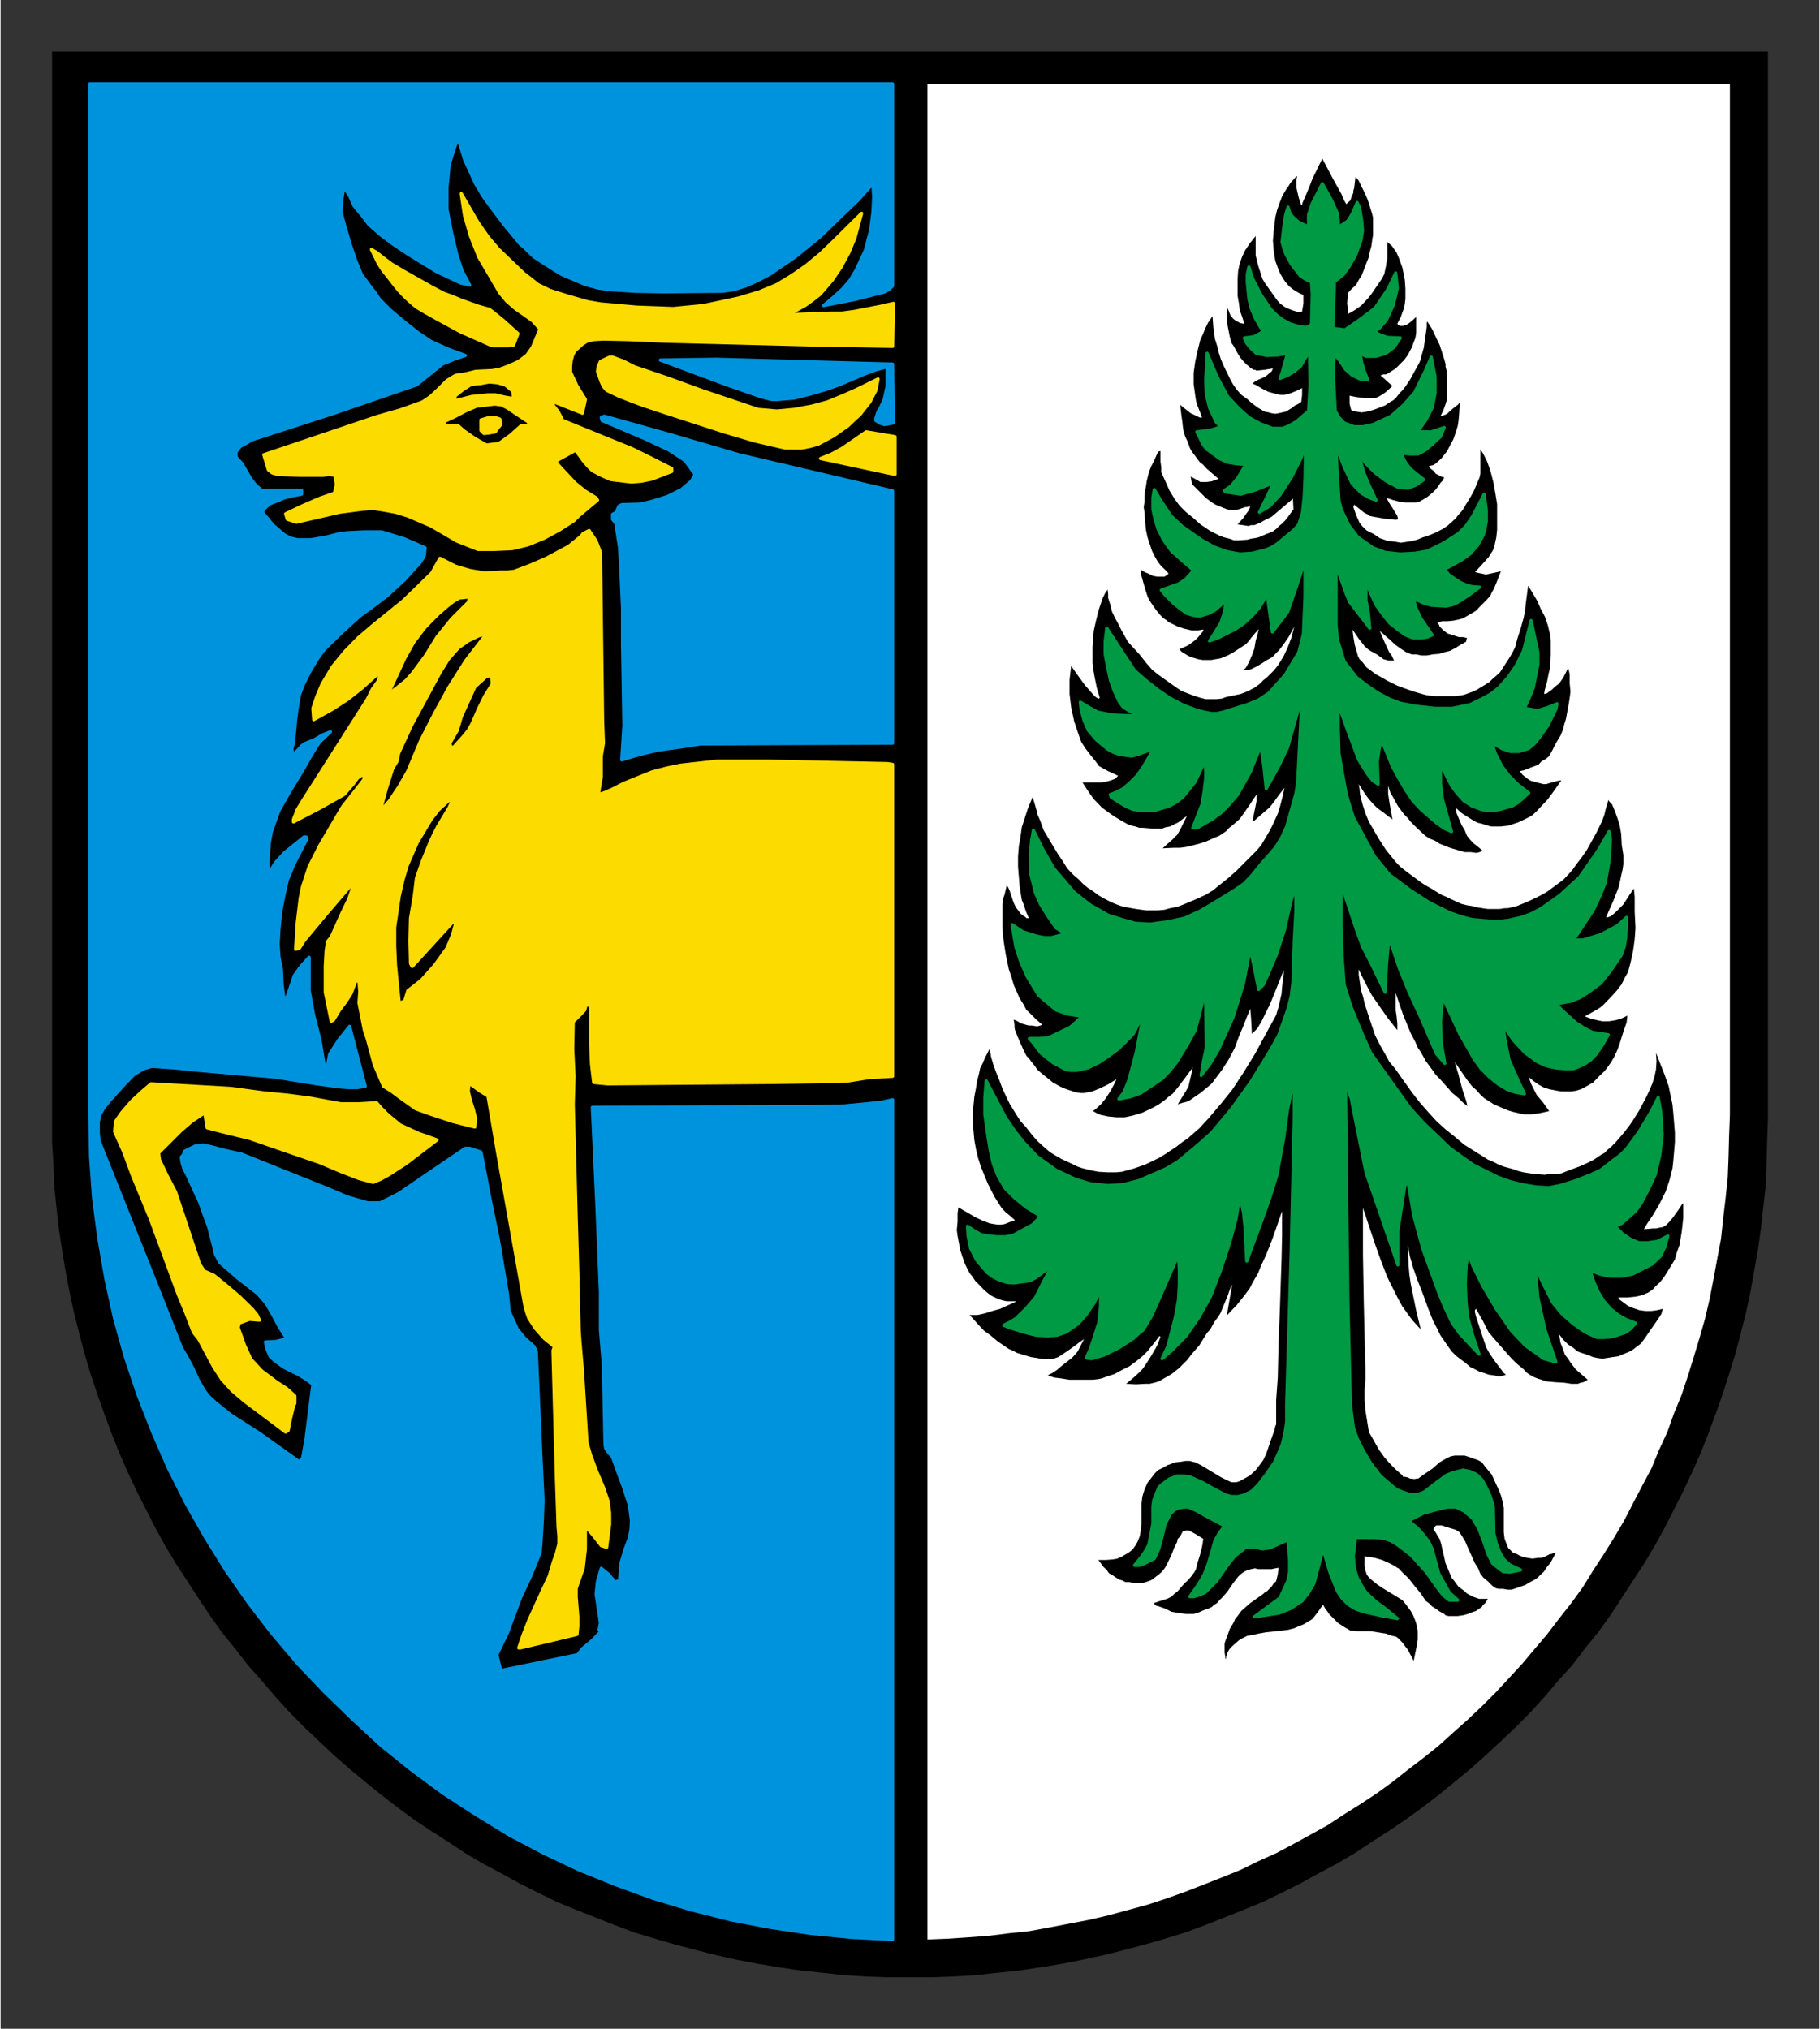
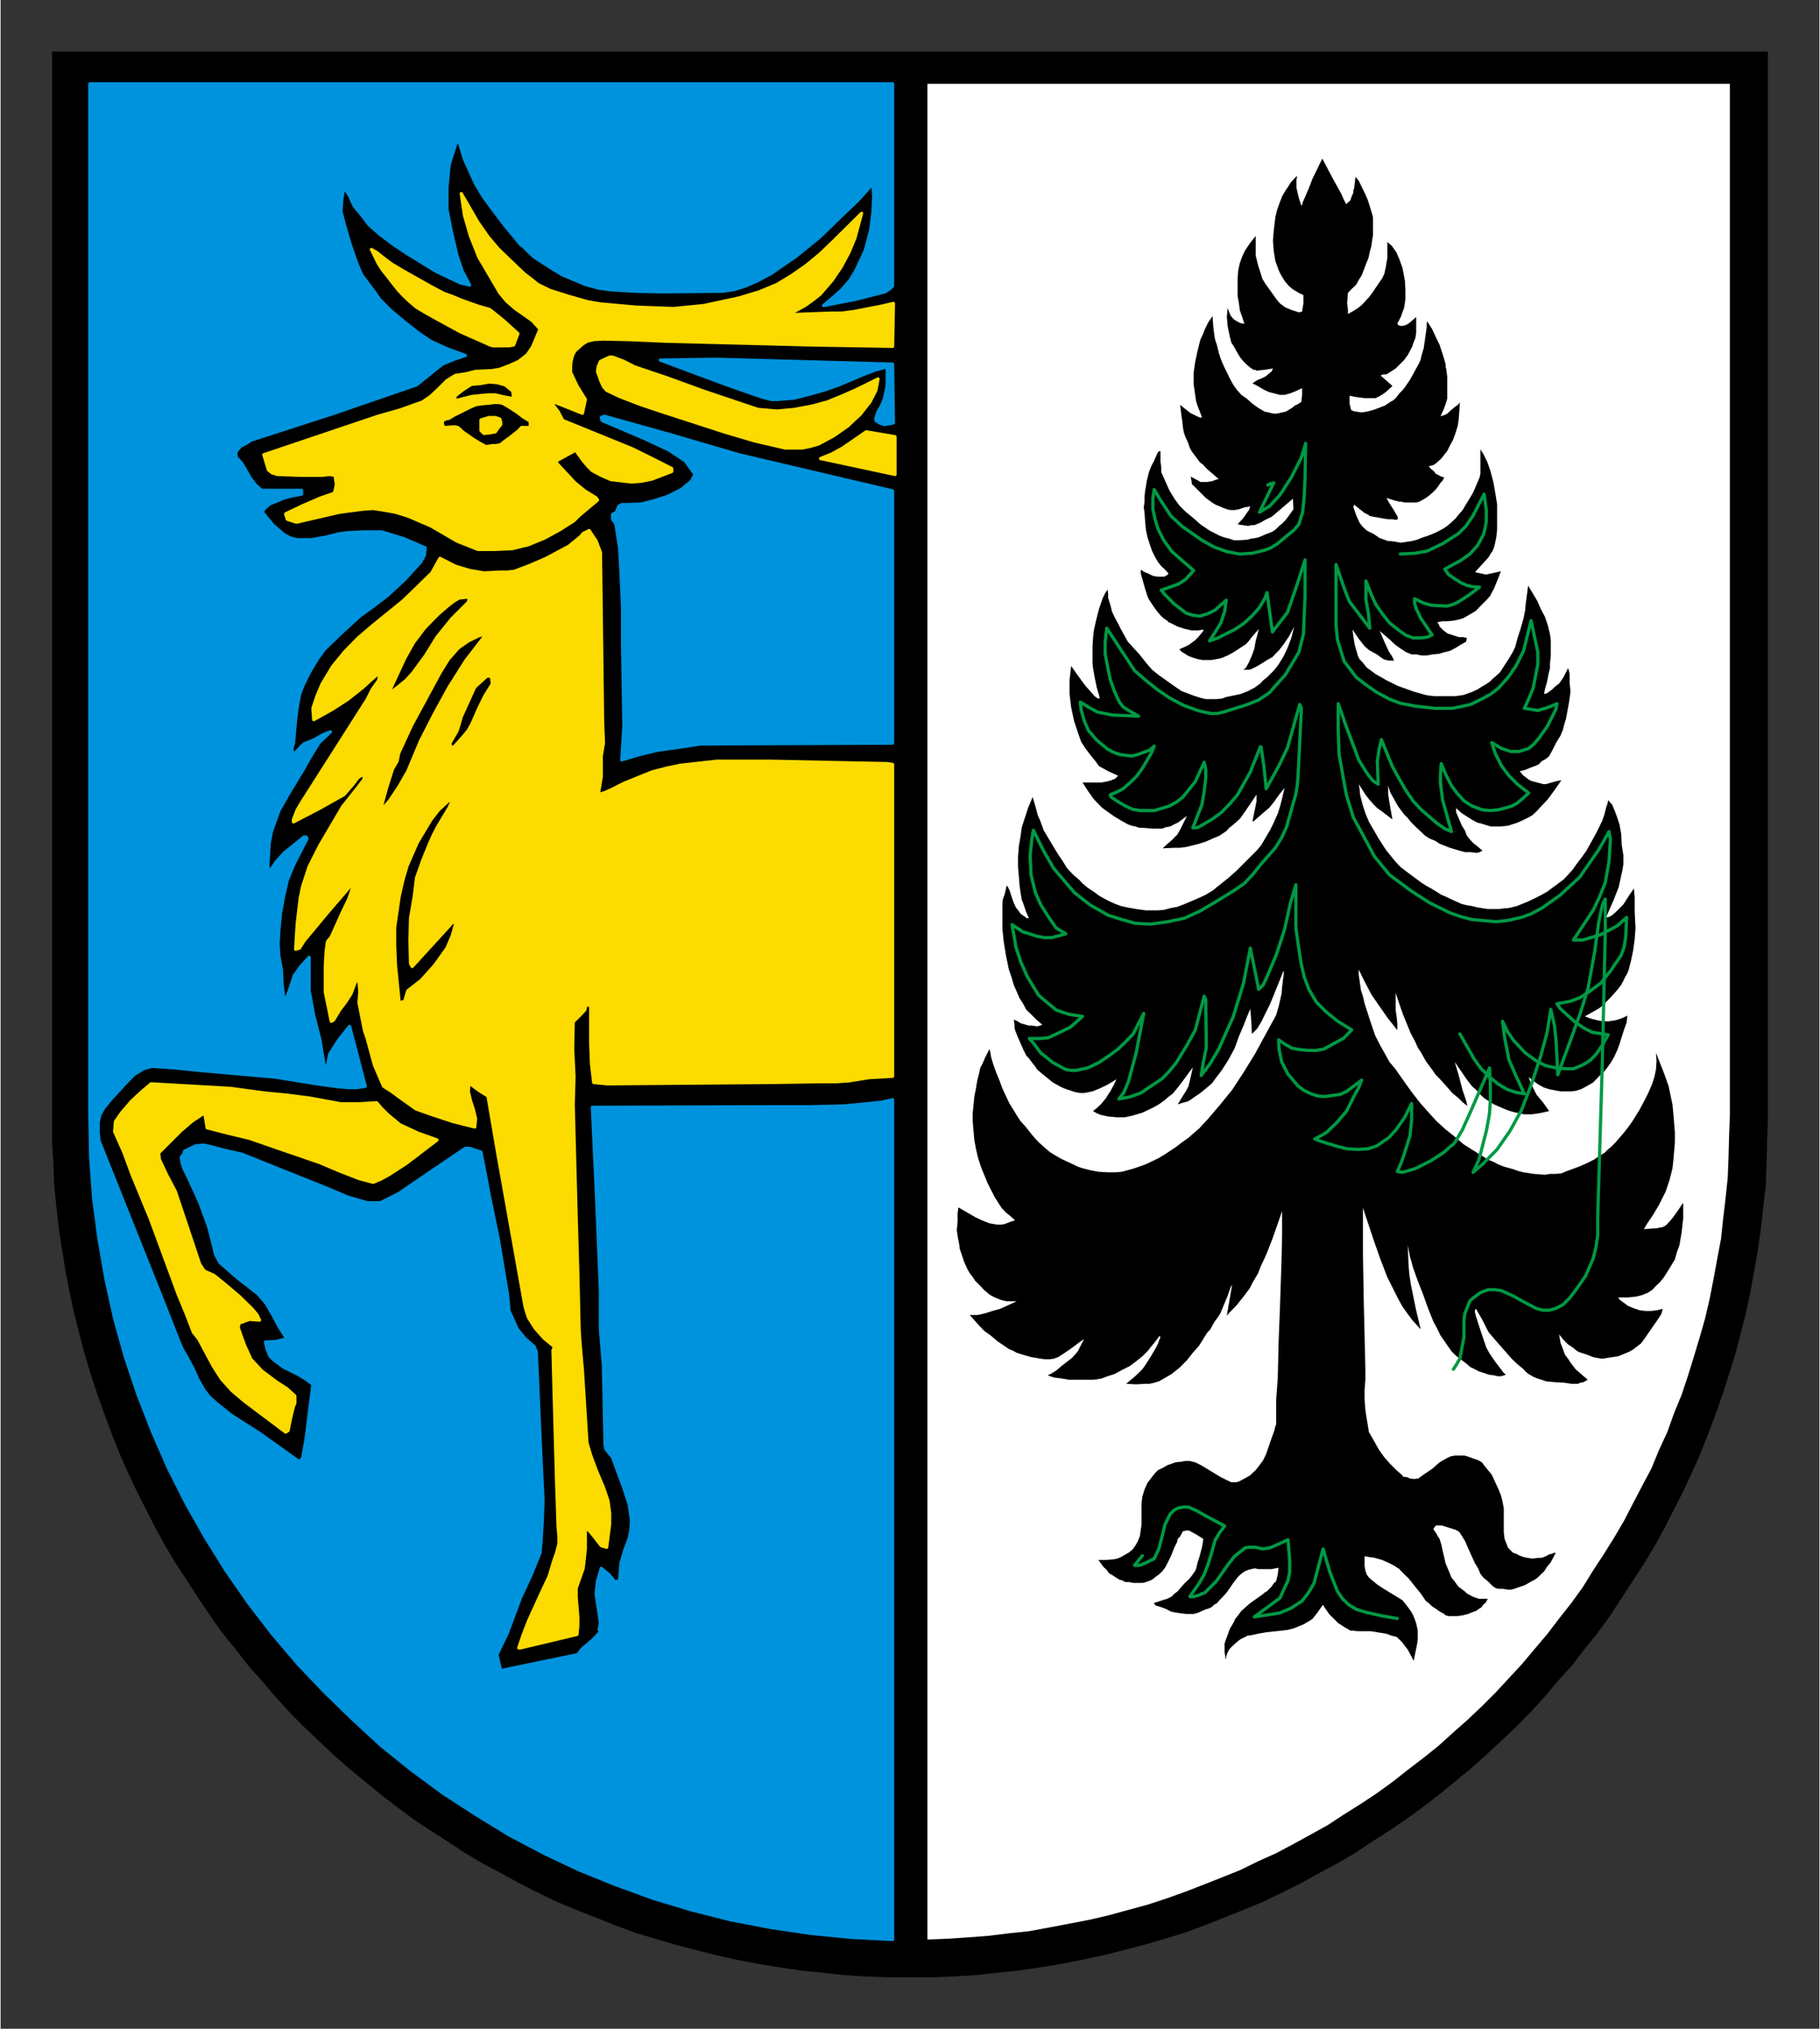
<svg xmlns="http://www.w3.org/2000/svg" height="768" viewBox="-2.385 -2.385 84.283 94.008" width="689">
  <rect x="-2.385" y="-2.385" width="84.283" height="94.008" fill="#333333" stroke="none" />
  <clipPath id="a">
    <path d="m354.48 611.76h63.71v-71.39h-63.71z" />
  </clipPath>
  <clipPath id="b">
    <path d="m354.48 611.76h63.71v-71.39h-63.71z" />
  </clipPath>
  <g clip-path="url(#a)" transform="matrix(1.25 0 0 1.25 -443.1 -675.462)">
    <path d="m354.48 540.16h15.9 15.91 15.9 15.9v19.87 19.9l-.03.85-.02.81-.03.82-.09.78-.09.81-.11.79-.14.79-.14.78-.16.75-.2.79-.2.76-.23.74-.24.75-.26.73-.27.73-.29.73-.31.7-.33.7-.34.67-.36.71-.37.67-.39.65-.42.64-.42.65-.42.64-.45.62-.48.59-.47.62-.51.56-.5.59-.51.56-.53.54-.56.53-.57.53-.56.5-.58.48-.59.48-.62.48-.62.45-.62.42-.64.41-.65.43-.66.39-.68.36-.67.37-.68.34-.7.34-.73.3-.7.28-.73.29-.73.27-.75.23-.76.22-.76.2-.76.19-.78.17-.76.15-.79.13-.81.12-.78.08-.81.09-.82.05-.81.03h-.81-.82l-.81-.03-.82-.05-.81-.09-.79-.08-.81-.12-.78-.13-.79-.15-.76-.17-.75-.19-.76-.2-.76-.22-.76-.23-.72-.27-.73-.29-.71-.28-.73-.3-.69-.34-.68-.34-.67-.37-.68-.36-.66-.39-.65-.43-.64-.41-.63-.42-.61-.45-.62-.48-.59-.48-.58-.48-.57-.5-.56-.53-.56-.53-.53-.54-.51-.56-.5-.59-.5-.56-.48-.62-.48-.59-.44-.62-.43-.64-.42-.65-.42-.64-.39-.65-.37-.67-.36-.71-.34-.67-.33-.7-.31-.7-.29-.73-.27-.73-.26-.73-.25-.75-.22-.74-.2-.76-.2-.79-.16-.75-.15-.78-.13-.79-.12-.79-.09-.81-.08-.78-.03-.82-.05-.81v-.85-19.9z" fill-rule="evenodd" />
  </g>
  <g clip-path="url(#b)" transform="matrix(1.25 0 0 1.25 -443.1 -675.462)">
    <path d="m408.44 588.66.17.19.19.18.23.19.11.12.11.08.06.03.08.05.15.06.16.05.17.06.33.03.34.02.26.04h.11.14l.09-.04.11-.02.16-.09-.22-.19-.23-.2-.19-.25-.09-.14-.11-.14-.08-.22-.09-.23-.05-.31.16.2.17.17.2.13.11.1.09.05.33.11.2.08.14.03.2.03.19-.03.19-.03.21-.03.19-.08.2-.08.16-.09.18-.14.11-.08.14-.19.22-.32.09-.13.16-.23.15-.23.03-.11.02-.08-.2.05-.22.03h-.23l-.22-.03-.23-.08-.19-.08-.2-.15-.11-.08-.05-.08h.34l.3-.03.14-.03.17-.05.05-.03.09-.03.17-.11.14-.15.14-.13.14-.17.11-.17.19-.31.12-.2.08-.28.09-.25.08-.47.03-.26.03-.28v-.53h-.03l-.03.05-.11.17-.2.28-.14.17-.14.14-.05.03-.06.03-.11.02-.14.03h-.11l-.34.03.11-.19.23-.34.22-.37.14-.28.11-.22.14-.42.11-.43.03-.27.03-.34.03-.37v-.36l-.03-.37-.03-.36-.03-.31-.06-.28-.08-.39-.16-.45-.31-.79.02.31-.02.31-.06.28-.08.25-.12.28-.11.23-.25.47-.25.4-.14.2-.17.22-.31.36-.17.17-.14.12-.11.11-.14.08-.25.17-.28.14-.25.11-.46.17-.22.09-.23.02h-.19l-.19.03-.4-.03-.39-.06-.2-.05-.16-.06-.4-.11-.19-.08-.17-.09-.2-.08-.17-.11-.37-.23-.35-.22-.34-.29-.34-.27-.34-.31-.31-.34-.3-.34-.28-.36-.28-.39-.36-.51-.21-.25-.16-.29-.17-.3-.2-.39-.2-.59-.19-.59-.06-.26-.08-.25-.05-.36-.03-.2v-.2l.11.23.11.22.25.48.31.45.31.44.34.43v-.14-.11l-.03-.29-.03-.19v-.23-.42l.14.42.14.4.28.68.17.32.09.21.11.16.19.34.25.34.11.16.15.15.25.28.22.25.23.19.17.17.16.12-.05-.2-.14-.42-.14-.54-.14-.47.31.45.16.23.17.22.15.13.16.18.14.13.17.11.19.12.32.14.19.08.2.06.22.05.2.04h.14.13l.29-.04.23-.05.13-.03-.22-.31-.25-.3-.09-.18-.11-.22-.09-.25.17.14.2.14.2.11.19.06.31.06.14.02h.17.2l.16-.02.2-.06.17-.09.14-.08.14-.08.22-.23.2-.19.11-.14.14-.2.11-.19.12-.26.08-.22.08-.26.09-.28.09-.25.03-.26-.12.06-.11.05-.2.06-.25.04h-.25l-.2-.04-.23-.06-.22-.08.34-.19.19-.11.12-.09.08-.08.25-.26.2-.22.17-.22.08-.15.06-.13.09-.15.05-.14.08-.31.08-.38.06-.43.03-.42-.03-.59v-.56l-.03-.31-.16.23-.23.36-.14.14-.17.17-.11.09-.08.05-.09.03h-.05l.11-.26.16-.36.2-.51.09-.42.05-.22.03-.2v-.34l-.06-.38-.02-.4-.06-.34-.08-.25-.09-.25-.11-.26-.08-.08-.06-.08-.03.14-.05.14-.06.25-.08.23-.12.25-.11.22-.11.2-.25.45-.2.28-.17.22-.14.2-.17.19-.17.18-.19.14-.42.31-.23.13-.22.11-.25.12-.22.09-.2.08-.2.05-.14.03h-.11l-.19.03h-.23-.2l-.2-.03-.19-.03-.2-.05-.19-.03-.2-.05-.4-.18-.16-.08-.19-.08-.37-.23-.2-.11-.17-.11-.5-.37-.26-.2-.11-.11-.1-.11-.34-.42-.29-.45-.16-.28-.18-.31-.13-.31-.11-.34-.09-.36-.02-.22-.03-.17.25.39.13.17.15.17.16.16.21.15.35.27-.11-.61-.05-.34v-.3l.08.25.11.19.17.31.23.31.14.14.11.14.2.2.17.16.16.15.17.11.2.08.17.11.38.15.37.11.18.05h.21l.23.03.11-.03.11-.05-.16-.14-.18-.14-.13-.14-.11-.14-.08-.2-.12-.2-.2-.47v-.15l.2.18.2.13.24.15.15.08.14.03.25.08.11.03h.11.12.14l.27-.03.15-.05.19-.06.26-.12.16-.08.14-.08.15-.14.13-.14.29-.31.25-.34.25-.36-.14.02-.11.03-.22.06-.09.03h-.11l-.22-.06-.23-.06-.09-.05-.08-.06-.14-.11-.11-.14.14-.03.14-.05.14-.06.14-.05.14-.06.11-.12.15-.08.13-.11.11-.2.14-.28.17-.28.09-.22.05-.2.06-.19.08-.43.03-.16.03-.2.03-.23-.03-.3v-.34l-.03-.14-.03-.09-.17.34-.16.23-.17.13-.09.09-.08.06-.11.08-.11.03.03-.17.08-.28.06-.31.05-.2v-.17l.03-.3v-.28-.29l-.03-.22-.08-.33-.11-.32-.15-.28-.13-.3-.34-.57-.06.46-.03.22-.02.23-.06.3-.11.39-.12.37-.08.31-.11.22-.12.2-.11.17-.11.17-.11.17-.14.13-.14.12-.11.11-.17.11-.14.08-.14.09-.17.08-.33.12-.18.03-.16.02h-.2-.19-.34l-.2-.02-.17-.03-.42-.12-.31-.11-.3-.11-.4-.2-.19-.11-.2-.11-.34-.25-.16-.2-.11-.11-.06-.12-.03-.11-.09-.31-.05-.3-.03-.26.23.34.11.14.11.14.16.14.29.16.25.18.11.03.09.02h.11.08l-.08-.17-.11-.16-.17-.37-.17-.4.17.15.22.19.18.17.21.15.2.13.2.08h.17l.19.04h.2l.22-.04.23-.02.2-.06.21-.05.21-.11.19-.12.2-.11.03-.14-.14-.03h-.15l-.16-.05-.18-.06-.08-.02-.08-.06-.08-.06-.06-.06-.08-.08-.03-.08-.06-.08.2-.04h.19l.2-.02.2-.04.17-.05.14-.08.16-.09.18-.11.13-.14.14-.14.14-.14.12-.14.05-.11.08-.14.12-.29.14-.36-.37.08-.19.04-.17-.04-.11-.02-.12-.03.34-.37.17-.19.06-.11.08-.11.05-.12.03-.11.06-.28.03-.28v-.26-.36-.33l-.03-.18-.03-.19-.08-.45-.11-.42-.12-.34-.14-.28-.11-.17v.4.39.11l-.03.14-.11.26-.12.28-.11.19-.19.31-.08.14-.06.08-.06.06-.16.2-.15.14-.16.14-.17.11-.17.09-.17.08-.2.08-.19.06-.22.09-.2.05-.2.03-.2.03-.16-.03-.2-.03h-.11l-.08-.03-.23-.08-.22-.15-.26-.13-.16-.15-.11-.14-.12-.27-.11-.31.03-.09.25.2.14.11.11.05.08.06.15.03.34.06.19.03h.14l.14.02.08-.02v-.03l-.02-.09-.15-.25-.16-.25-.09-.17.25.08.23.06h.08l.12.03h.19.23l.11-.03.11-.06.14-.08.11-.08.14-.12.11-.11.09-.11.09-.14.08-.08.06-.12-.11-.03-.09-.05-.12-.06-.05-.08-.14-.11-.06-.09.14-.03.06-.03.05-.03.21-.19.22-.28.1-.2.06-.11.06-.11.09-.25.08-.26.03-.2.02-.22.03-.45-.08.09-.11.08-.18.15-.08.08-.08.05-.08.03-.11.03.11-.23.08-.22.06-.2v-.14-.17-.22-.28l-.03-.26-.03-.11v-.1l-.05-.18-.06-.19-.11-.34-.15-.31-.13-.28-.09-.14-.09-.14-.02.05v.15l-.03.22-.08.56-.09.31-.02.11-.06.14-.17.31-.17.31-.17.25-.11.14-.11.11-.14.18-.09.08-.11.06-.19.13-.23.09-.22.08-.23.06-.19.03-.2-.03-.11-.02-.08-.04-.03-.11-.03-.14v-.14-.14l.25.05.31.04h.28.14l.05-.04.06-.02.15-.09.11-.08.24-.22-.44-.39.11-.04h.09l.05-.02.14-.09.17-.11.14-.14.17-.17.14-.19.11-.21.06-.11.02-.08.09-.23.03-.19v-.2-.39l-.12.11-.13.11-.09.06-.08.03-.06.02h-.09-.02l-.06-.02-.03-.03-.02-.03.13-.25.06-.17.06-.16.03-.17.02-.17v-.37l-.02-.31-.03-.17-.06-.3-.11-.31-.11-.26-.17-.24-.17-.15v.31.31l-.03.14-.02.14-.03.14-.03.14-.08.17-.12.17-.25.37-.12.16-.13.14-.14.15-.14.11-.17.11-.2.11v-.17l-.03-.22.03-.39.14-.15.09-.08.08-.08.09-.17.11-.17.16-.42.09-.22.05-.23.06-.22.03-.23.03-.17v-.2-.31-.14l-.03-.13-.09-.29-.08-.25-.11-.25-.11-.22-.11-.23-.09-.11-.03-.03-.03.25-.02.17-.03.09v.08l-.06.13-.05.15-.09.08-.03.03-.03.03-.08-.14-.11-.25-.31-.56-.39-.74-.37.76-.11.29-.14.33-.11.25-.02.09-.03.02-.09-.28-.06-.25-.03-.14v-.14-.14l.03-.14-.05.03-.2.22-.09.15-.08.11-.14.24-.11.29-.08.23-.06.25-.06.5-.03.37.03.39.06.37.06.16.06.17.05.11.06.11.13.21.14.16.09.08.08.06.2.12.17.08v.16.15l-.05.3-.12.03-.09-.03-.16-.05-.15-.06-.11-.05-.19-.14-.03-.04-.05-.05-.06-.08-.2-.28-.2-.28-.11-.18-.05-.16-.11-.34-.09-.37v-.16-.19-.37l-.2.25-.19.28-.11.23-.09.25-.06.28-.02.3v.32.31l.05.28.03.25.09.25.08.25h-.05l-.12-.03-.14-.08-.05-.03-.06-.05-.09-.11-.05-.12-.06-.16-.03.33.03.33.08.4.06.23.09.13.08.15.08.14.09.14.11.13.12.12.13.11.12.08h.06l.05.03.3-.03.31-.05-.05.11-.06.05-.05.04-.09.08-.11.06-.19.08-.11.06-.1.08.12.05.31.18.17.08.11.03.08.02.23.06h.17l.11-.03.11-.03.2-.08.23-.11v.25l-.03.26-.12.08-.11.05-.11.09-.23.14-.14.03-.13.03-.12.02-.14-.02-.11-.03-.15-.03-.24-.14-.23-.17-.19-.17-.2-.14-.17-.19-.14-.2-.12-.22-.11-.23-.11-.22-.11-.26-.08-.25-.06-.25-.08-.25-.03-.2-.03-.23-.03-.42-.08.12-.09.13-.11.23-.08.2-.09.19-.1.4-.09.41-.06.42v.43l.03.2.03.22.03.2.06.19.08.2.08.22h-.08l-.11-.05-.12-.06-.11-.05-.23-.18-.16-.13.05.42.03.2.02.19.03.19.06.18.09.19.08.23.06.11.08.11.15.2.08.11.11.08.16.17.29.25.14.12-.09.02-.16.06-.21.03h-.11-.11l-.05-.03-.03-.02-.11-.06-.17-.09.03.17.02.12.06.05.25.25.2.2.23.17.13.08.15.06.14.06.13.05.14.03h.15l.16-.03.15-.05.08-.03h.06l.13-.03-.05.14-.08.11-.14.2-.15.16-.05.06.2.03.19.03.11-.03h.12l.22-.09.19-.11.23-.11.2-.17.19-.16.4-.34.02.39-.2.28-.11.14-.11.11-.11.09-.11.11-.12.09-.11.05-.14.05-.14.06-.14.06-.13.03-.15.02-.14.04-.31.02h-.19l-.17-.06-.2-.05-.16-.06-.37-.19-.34-.23-.28-.25-.25-.2-.25-.25-.08-.11-.09-.12-.2-.33-.16-.36-.14-.31v-.18l-.03-.22v-.39l-.09.03-.16.36-.09.17-.09.23-.08.33-.03.2-.03.16-.02.2v.2l-.03.2.03.22.02.31.03.31.06.28.08.25.09.26.11.22.11.19.12.15.14.13.13.14-.05.06-.06.03-.05.03h-.08-.09-.09l-.16-.03-.18-.09-.13-.05-.14-.09v.14l.16.57.09.28.05.11.09.14.11.16.11.15.12.14.11.11.14.09.05.06.06.02.28.14.25.08.26.06h.25l.19-.03v.05l-.19.23-.11.11-.12.09-.11.08-.11.06-.25.11.08.09.08.05.18.11.16.06.2.06.17.03h.16.15l.16-.03.18-.03.13-.05.14-.06.17-.09.25-.16.26-.17.11-.12.08-.11.17-.2.06-.06.03-.05h.02l-.05.2-.06.22-.05.29-.09.25-.11.25-.06.11-.05.09-.06.06-.05.02h.14.08l.08-.02.2-.1.19-.11.2-.13.2-.11.14-.15.11-.11.17-.22.19-.28.2-.37-.11.42-.14.37-.14.3-.19.31-.09.12-.09.11-.25.25-.14.11-.11.12-.22.16-.12.06-.11.06-.28.11-.53.11-.17.06-.2.02h-.22-.09-.08l-.2-.05-.25-.08-.45-.17-.22-.15-.31-.22-.31-.22-.25-.2-.2-.23-.27-.34-.43-.47-.25-.45-.11-.22-.11-.2-.12-.25-.06-.25-.08-.25v-.15l-.02-.16-.09.13-.09.18-.14.41-.11.43-.08.36-.03.28-.02.34v.33.26l.02.19.06.34.08.39.11.37-.03.03h-.02l-.06-.03-.08-.06-.17-.19-.2-.23-.34-.47-.16-.23-.03.25-.03.26v.53l.03.25.03.25.11.51.14.42.09.26.03.08.05.08.11.17.19.25.18.22.13.18.14.08.2.11.37.17-.06.06-.05.05-.15.06-.19.05-.17.03h-.2-.2-.3l.22.34.2.28.3.31.23.17.23.16.25.15.25.14.14.05.14.03.15.05h.13l.37.03h.34l.13-.05.17-.03.15-.08.13-.06.34-.25-.23.47-.13.23-.09.08-.08.09-.23.2-.14.13.43-.02h.22l.22-.03.25-.06.23-.06.25-.08.25-.11.26-.11.25-.17.11-.12.14-.11.25-.22.2-.28.19-.28.23-.34v.25l-.05.25-.1.49h.04l.39-.34.2-.17.16-.2.2-.28.2-.25-.09.39-.08.31-.08.25-.09.2-.09.2-.11.22-.33.56-.17.2-.45.45-.28.28-.28.25-.31.25-.14.11-.14.12-.28.17-.28.13-.28.12-.26.11-.24.09-.26.05-.22.06-.23.02h-.22-.23l-.36-.05-.34-.06-.22-.05-.22-.08-.2-.09-.23-.12-.19-.11-.17-.13-.23-.15-.19-.16-.11-.12-.09-.08-.11-.09-.08-.08-.18-.19-.16-.26-.17-.25-.14-.23-.4-.67-.13-.36-.09-.2-.05-.2-.08-.28-.06-.19-.09.22-.08.19-.11.34-.12.37-.05.36-.06.34-.03.39v.37l.03.36.03.37.05.33.03.17.06.15.09.27.11.26h-.09l-.02-.03-.12-.08-.08-.06-.06-.09-.11-.14-.08-.17-.06-.17-.09-.28-.05-.11-.03-.05-.03-.03-.08.34-.06.16-.02.18v.44.48l.05.48.08.5.06.29.05.24.1.29.08.28.11.25.11.25.14.22.11.21.09.08.08.08.2.2.22.19-.08.03-.11.03-.2-.03h-.11l-.11-.03-.18-.05-.13-.08-.09-.04-.05-.02.03.19v.11l.02.09.09.23.11.25.11.25.11.22.09.09.08.11.15.19.08.12.16.14.2.16.22.18.29.16.13.06.14.05.28.09.18.03h.14l.16-.03.15-.03.27-.11.29-.14.33-.2-.11.23-.12.22-.08.12-.08.13-.17.21-.17.16-.14.11.14.08.14.06.14.03.14.03.31.03h.31l.28-.06.17-.05.2-.06.19-.09.23-.11.19-.11.2-.14.16-.14.15-.11.19-.23.19-.25.37-.5-.08.36-.08.34-.09.17-.12.19-.19.31.19-.06.09-.02.12-.04.08-.05.11-.08.25-.17.28-.23.15-.13.11-.15.25-.33.25-.39.23-.43.16-.44.17-.4.12-.31.13-.31.03.36.03.57.2-.2.16-.27.14-.29.17-.34.14-.34.12-.3.25-.62v.15l-.03.22-.03.25-.02.25-.11.48-.06.2-.03.11-.4.73-.38.7-.43.7-.42.64-.42.52-.45.53-.36.39-.2.17-.19.17-.23.16-.22.17-.42.28-.23.14-.25.12-.23.11-.22.08-.23.08-.22.06-.22.06-.22.02h-.18-.13l-.34-.02-.31-.06-.31-.08-.17-.06-.16-.08-.43-.2-.19-.11-.23-.14-.23-.2-.19-.17-.13-.14-.12-.14-.22-.28-.2-.22-.11-.17-.29-.47-.14-.29-.13-.28-.11-.3-.12-.29-.11-.31-.08-.27-.03-.18-.03-.11-.17.34-.08.19-.09.17-.05.23-.06.23-.05.3-.06.31-.03.31-.03.3v.31l.03.34.03.34.06.33.08.34.11.34.25.61.25.49.12.19.14.22.16.17.14.11.2.18-.16.05-.23.09-.14.02h-.11l-.14-.02-.17-.03-.15-.06-.13-.05-.25-.12-.43-.25-.19-.11-.03.22v.31l-.03.31.03.22.06.31.02.17.06.17.11.33.12.26.08.14.11.14.09.14.11.11.11.11.11.12.23.19.11.06.11.05.15.06.1.03.14.03h.11.26l-.17.08-.44.2-.29.08-.28.09-.28.06h-.28l.34.38.19.2.26.19.25.21.28.19.13.09.15.06.14.08.16.05.37.11.2.03.16.03.17.02h.17l.14-.02.17-.06.17-.11.28-.19.31-.23.2-.14-.09.17-.14.28-.09.11-.13.14-.4.31-.16.14-.17.11-.17.09.25.08.25.03.31.05h.17.17.33.18l.19-.02.16-.03.15-.06.31-.1.28-.15.28-.14.22-.16.26-.21.21-.21.09-.12.12-.14.22-.29.03.06-.03.06-.06.17-.08.16-.06.1-.11.19-.12.19-.11.17-.1.14-.14.14-.15.14-.31.26.37.02.33-.02h.17l.17-.04.17-.05.14-.08.33-.19.29-.23.28-.28.22-.28.23-.26.3-.48.12-.13.14-.26.14-.19.09-.14.27-.65.11-.31.06-.11-.2 1.15.11-.12.26-.27.31-.39.17-.23.1-.2.21-.36.11-.28.11-.23.11-.25.2-.51.36-1.03v.45.45l-.02.89-.03.9-.03.9-.05 1.29-.03 1.29-.06.84v.45.45l-.03.06-.03.14-.06.17-.08.22-.17.5-.11.23-.14.19-.14.18-.14.13-.06.06-.05.03-.2.11-.17.09-.11.03h-.08-.09l-.19-.09-.22-.11-.23-.14-.48-.29-.22-.11-.09-.02-.11-.03h-.08-.09l-.17.03-.19.02-.17.06-.14.05-.17.1-.17.08-.05.05-.06.06-.28.36-.11.25-.08.26-.03.25v.28.26.24l-.06.43-.08.2-.09.16-.11.15-.14.11-.14.08-.14.08-.14.06-.17.03-.25.02h-.28l.19.26.12.11.08.12.14.08.12.08.13.08.11.03.11.06h.15l.14.03h.14.22l.11-.03.08-.03.09-.03.09-.05.11-.09.11-.08.12-.11.11-.14.13-.25.11-.23.1-.26.11-.22.02-.11.09-.09.1-.19.12-.03h.06.05l.26.14.27.17-.02.14-.03.17-.08.31-.08.25-.06.25-.06.11-.11.15-.11.13-.15.14-.25.29-.13.1-.1.1-.16.08-.17.05-.33.11.08.09.11.03.23.08.24.12.29.05.25.03h.28l.12-.03.08-.03.25-.11.11-.03.12-.06.08-.08.11-.06.09-.11.11-.11.11-.12.08-.1.2-.29.19-.25.12-.11.11-.08.14-.06.11-.03.15-.03.11.03h.24.26l.14-.03.12-.02-.03.25-.06.25-.09.08-.08.12-.08.08-.09.09-.09.05-.05.05-.17.12-.31.22-.16.14-.17.15-.14.19-.09.11-.05.12-.15.25-.08.23-.08.21-.03.1v.08.11.14l.03.17v.08l.03-.05v-.06l.05-.14.06-.11.08-.09.14-.13.14-.12.09-.06.11-.05.11-.06.14-.02.28-.06.28-.05.57-.06.24-.03.23-.06.14-.06.2-.08.19-.11.14-.09.09-.11.11-.14.11-.16.09-.12.08.14.09.12.05.08.11.11.23.23.25.16.11.06.09.06h.11l.14.02h.25.25l.25.04.32.05.22.08.14.03.06.03.05.05.14.14.11.15.09.11.22.42.12-.59.03-.2v-.16-.17l-.03-.15-.03-.13-.06-.17-.06-.14-.08-.14-.17-.23-.14-.17-.72-.44-.21-.14-.22-.18-.09-.08-.08-.11-.05-.15-.03-.16v-.17-.2l.16.03.21.03.28.08.27.12.21.11.08.06.05.02.17.18.2.19.22.28.23.28.19.28.11.08.12.12.13.08.12.09.14.08.06.03.05.05.11.03h.11.12.11l.2-.03.19-.05.14-.06.15-.05.13-.09.09-.06.02-.05.12-.11.08-.14h-.11-.11-.11l-.09-.03-.14-.05-.11-.06-.11-.06-.08-.08-.23-.17-.17-.23-.09-.11-.08-.2-.14-.33-.05-.23-.06-.25-.05-.23-.06-.19-.06-.09-.06-.11-.11-.16.03-.06.05-.06.03-.02h.09.11l.25.08.26.08.11.06.05.05.09.14.11.18.08.19.09.2.19.42.12.19.08.2.11.14.17.14.17.17.08.06.06.03.09.02h.16l.17.03h.14l.11-.03.14-.05.26-.09.24-.14.12-.06.11-.08.11-.11.12-.11.11-.17.14-.17.19-.36-.11.02-.05.03h-.06l-.11.06-.11.05-.09.03h-.11l-.23.03-.19-.03-.14-.03-.14-.05-.11-.06-.14-.05-.09-.09-.09-.09-.13-.33-.03-.25v-.34-.56l-.03-.14-.02-.12-.06-.22-.08-.2-.09-.19-.09-.2-.08-.17-.11-.13-.14-.17-.11-.15-.14-.08-.15-.05-.16-.06-.19-.06h-.18-.19l-.15.03-.13.06-.28.16-.26.23-.28.19-.25.18h-.05l-.09.02-.17-.02-.08-.04-.09-.02h-.08l-.03-.06-.22-.19-.23-.23-.22-.25-.2-.28-.19-.34-.18-.31-.13-.81-.03-.39v-.37l.03-.37v-.39l-.06-2.5-.03-1.74v-1.74l.43 1.29.22.62.25.65.22.44.17.34.17.31.2.28.17.23.31.34-.17-.71-.2-.98-.05-.34-.03-.36-.03-.73.08.42.06.2.05.19.18.51.19.48.19.53.2.5.14.26.12.25.14.2.13.19.14.2.17.17.17.13.2.15.16.14.17.08.15.08.19.06.17.06.22.03.12.03h.11l.11-.03.08-.03-.08-.06-.08-.11-.23-.3-.22-.32-.12-.22-.19-.56-.19-.59-.04-.15v-.08l.04-.05.11.19.13.23.23.45.31.36zm-21.51 21.7v-17.21-17.2-17.21-17.17h14.86 14.89v19.11 19.11l-.03.79-.02.76-.03.78-.08.76-.09.76-.08.75-.14.74-.14.76-.14.72-.17.73-.2.7-.22.73-.22.71-.23.69-.28.68-.25.7-.31.67-.28.68-.34.64-.34.65-.33.64-.37.63-.38.61-.4.61-.39.63-.42.58-.45.57-.45.59-.45.53-.47.56-.49.53-.5.54-.5.5-.54.51-.53.47-.53.48-.56.45-.59.45-.57.45-.58.42-.59.39-.62.39-.61.4-.65.36-.62.34-.64.34-.67.3-.65.32-.67.27-.71.28-.67.26-.7.25-.7.23-.7.19-.73.2-.73.17-.73.14-.73.14-.76.14-.76.08-.72.09-.79.06-.76.05z" fill="#fff" fill-rule="evenodd" />
-     <path d="m404.35 598.46-.03-.04-.03-.05-.12-.08-.27-.2-.17-.11-.17-.14-.17-.14-.17-.17-.03-.06-.11-.13-.11-.2-.11-.17-.03-.11-.06-.12-.02-.19-.03-.22v-.2l.05-.4.03-.27h.65l.37.02.16.03.11.06.08.05.12.06.31.23.28.22.28.28.25.31.11.11.09.17.22.31.12.16.14.14.11.12.02.05h.06l.08.03h.12l.11-.03-.14-.13-.09-.06-.08-.09-.19-.34-.2-.36-.06-.14-.03-.14-.08-.34-.03-.14-.05-.16-.06-.15-.06-.11-.19-.25-.11-.14-.09-.11-.08-.06-.09-.05-.16-.15.02-.05.26-.14.25-.08.28-.12.28-.06.31-.08h.19.14l.14.06.15.08.16.14.08.09.09.08.12.17.11.2.08.19.08.23.17.5.09.2.11.17.14.14.14.08.08.06.06.02h.05.14l.2-.02.08-.04.12-.02-.2-.08-.11-.06-.09-.05-.11-.09-.11-.11-.08-.14-.08-.14-.06-.15-.06-.16-.06-.17-.03-.2v-.22-.28-.26l-.02-.22-.06-.19-.05-.2-.09-.2-.08-.17-.06-.14-.08-.11-.09-.09-.05-.05-.06-.06-.12-.05-.13-.06-.11-.02-.14-.03-.12.03-.19.05-.2.05-.11.06-.22.14-.2.17-.2.17-.2.14-.11.06-.13.03h-.12-.17l-.14-.03-.11-.03-.14-.06-.11-.06-.23-.19-.19-.14-.17-.17-.09-.11-.11-.11-.17-.23-.17-.25-.11-.26-.11-.21-.11-.23-.14-.4-.03-.16-.03-.29-.05-.42v-.75l-.06-1.27-.03-1.71-.03-2.3-.03-2.64-.03-3.09h.03l.03.03.06.08.03.15.06.16.11.43.08.53.23 1.07.08.45.08.31.57 1.7.27.85.31.84v-.64l-.02-.32.02-.3.06-.43.05-.42.15-.83.11-.18.03.34.05.31.14.64.17.63.17.61.08.22.11.26.4 1.15.06.14.05.14.11.25.14.31.14.28.14.2.09.11.05.08.15.18.16.19.4.39-.23-.68-.11-.35-.06-.18-.03-.19-.05-.5-.03-.34v-.37-.34-.16l.03-.17.03-.25.02-.15.03-.08.17.48.17.33.19.4.26.45.25.42.28.42.28.39.28.31.12.14.13.11.14.08.2.18.19.13.15.09.11.02.11.04.22.06-.22-.63-.11-.34-.08-.24-.15-.68-.05-.25-.06-.23-.05-.5-.06-.7.31.7.17.34.19.34.17.19.2.22.19.2.2.2.23.14.22.14.22.11.12.06.08.02h.11.15l.3-.02.14-.04.14-.05.23-.08.08-.06.11-.08.08-.08.09-.12-.2-.06-.16-.08-.15-.08-.13-.08-.15-.1-.11-.13-.14-.11-.13-.17-.12-.14-.09-.2-.16-.36-.12-.31-.03-.14.09.03.09.02.19.09.2.05.11.03.08.03.2-.03h.22l.23-.03.17-.05.16-.06.2-.11.22-.11.15-.09.34-.3.03-.09.05-.09.08-.16.06-.2.02-.17-.08.03-.11.05-.11.03-.09.06-.16.03-.18.02-.16.04-.19-.04-.07-.02-.08-.03-.17-.06-.13-.11-.15-.11-.19-.17-.09-.11.12-.06.13-.05.26-.2.25-.25.05-.06.07-.08.08-.14.14-.2.13-.31.15-.34.11-.22.08-.34.09-.39.06-.39.03-.2v-.17-.19-.23l-.06-.45-.09-.5-.11.25-.14.28-.09.17-.11.17-.22.39-.26.34-.24.3-.12.12-.11.11-.26.19-.47.37-.14.08-.2.09-.28.11-.28.11-.61.2-.26.06h-.16-.26l-.22-.03-.26-.03-.22-.02-.48-.15-.22-.08-.22-.08-.23-.09-.22-.11-.46-.25-.41-.29-.46-.33-.21-.2-.23-.23-.53-.5-.25-.28-.26-.28-.5-.68-.48-.67-.25-.36-.2-.34-.33-.67-.23-.48-.19-.54-.15-.45-.06-.19-.02-.19-.06-.26-.03-.28-.02-.56-.03-1.09v-.81-.45-.26l.22.67.2.57.17.5.11.31.14.28.11.28.14.26.28.56.15.28.11.27.05-1.03.03-.5.06-.51.39 1.17.08.23.09.22.2.45.39.87.3.68.31.7.09.12.09.11.13.13-.08-.39-.05-.36-.03-.36.03-.4.02-.57.06-.39.05.17.06.17.25.51.28.53.25.51.25.42.29.36.14.17.14.14.14.14.17.11.17.11.16.09.14.06.2.05.17.06h.08.06l-.28-.6-.14-.3-.12-.34-.11-.42-.08-.42-.08-.61.19.39.08.17.15.16.19.23.12.11.13.11.25.2.23.16.11.06.17.06.36.08.17.03.2.03h.17l.11-.03.23-.09.22-.11.11-.05.08-.08.2-.21.11-.13.12-.2.22-.39-.28-.03-.14-.02-.17-.04-.06-.02-.08-.04-.14-.08-.34-.22-.16-.15-.15-.11-.14-.13-.13-.12-.11-.19.11-.03h.13l.26-.06.16-.05.21-.08.16-.12.14-.09.28-.19.17-.14.36-.45.26-.33.08-.15.06-.11.05-.14.06-.17.03-.17.03-.19.03-.36v-.37l-.15.16-.16.15-.29.17-.36.16-.37.15-.16.05h-.14l-.17.03-.17-.03.03-.05.08-.12.28-.42.17-.22.17-.29.14-.24.14-.29.17-.47.06-.18.02-.19.09-.45.02-.45v-.36l-.02-.14-.03-.15-.37.65-.16.28-.2.28-.17.26-.19.22-.23.23-.23.22-.27.22-.15.11-.16.15-.2.11-.17.11-.19.11-.18.09-.19.08-.19.06-.23.05-.26.06-.21.03-.23.02h-.22l-.23-.02-.22-.03-.23-.03-.42-.08-.4-.14-.19-.09-.19-.11-.37-.2-.28-.17-.42-.28-.48-.3-.17-.17-.14-.12-.27-.33-.28-.34-.18-.31-.25-.44-.36-.71-.26-.84-.14-.76-.08-.48-.05-.27v-.45l-.03-.48v-.93l.06.17.1.23.14.45.23.61.11.31.12.31.05.09.09.14.19.3.11.14.12.11.08.09.08.05v-.41-.46-.19l.03-.22.03-.2.06-.17.11.28.14.34.19.36.2.42.25.43.15.22.13.2.18.16.13.17.31.28.28.23.28.19.14.06.11.05-.16-.56-.09-.31-.08-.3-.05-.31-.03-.31v-.36l.03-.37.05.06.03.11.11.22.08.23.05.11.06.11.23.28.11.12.12.14.13.11.17.11.17.05.2.06.16.03h.15.16l.15-.03.27-.06.23-.08.08-.06.11-.05.2-.17.22-.2-.13-.08-.14-.11-.15-.14-.13-.14-.18-.17-.14-.17-.1-.19-.14-.23-.09-.22-.17-.42.08.02.09.06.12.08.08.06.13.06.11.02.09.03.17.03h.08l.06-.03.36-.11.09-.09.11-.08.2-.2.17-.22.08-.14.06-.12.11-.16.11-.23.08-.22v-.03l.04-.05v-.12l-.18.09-.16.05-.2.09-.17.02h-.08l-.17-.02h-.17l-.05-.03-.03-.03.08-.14.11-.2.06-.19.08-.23.06-.22.06-.23.05-.42v-.19-.26l-.25-1.17-.14.56-.14.56-.08.19-.2.37-.29.42-.16.23-.19.16-.15.12-.14.11-.31.19-.24.11-.21.09-.3.09-.17.02-.17.03-.36.03-.31-.03-.31-.03-.42-.05-.56-.11-.19-.06-.21-.09-.22-.11-.23-.13-.22-.12-.2-.14-.19-.17-.17-.14-.08-.11-.14-.17-.2-.28-.17-.42-.11-.42-.02-.2-.03-.33v-.87-1.38l.24.7.14.39.09.18.06.11.16.25.18.25.38.48v-.09l-.03-.11-.02-.34-.09-.5v-.17-.17-.37l.06.17.14.34.09.17.08.2.11.2.12.16.14.14.13.17.14.14.17.11.14.11.14.09.17.08.14.03h.12.19l.22-.03.09-.02.06-.06-.2-.25-.22-.37-.09-.19-.08-.17-.06-.2v-.08-.08l.34.16.13.06.15.02.11.03.14.03.31-.03.11-.03.11-.02.2-.09.23-.11.16-.11.31-.23.11-.11-.28-.02h-.11l-.11-.04-.11-.06-.09-.05-.25-.14-.12-.08-.08-.08-.05-.09-.09-.11.17-.09.14-.05.14-.08.17-.1.17-.11.14-.13.16-.15.12-.16.11-.17.11-.23.03-.11.03-.11.05-.28v-.2-.22l-.02-.34-.03-.25-.22.42-.23.39-.25.37-.14.17-.06.05-.08.06-.11.11-.15.08-.3.2-.31.14-.29.12-.19.05-.25.03-.28.03h-.28l-.29-.03-.24-.03-.26-.05-.22-.09-.28-.2-.25-.22-.12-.09-.08-.11-.08-.11-.09-.14-.17-.28-.11-.28-.05-.14-.03-.2-.03-.22v-.23l-.05-.79-.03-.47v-.22-.09l.14.4.16.36.14.36.14.23.14.16.09.12.14.11.14.09.16.08.23.08-.08-.16-.18-.37-.08-.23-.08-.25-.08-.2-.06-.19.03-.19.16.24.17.18.17.16.2.17.22.14.22.12.2.1.11.03h.12l.08.03.09-.03.16-.05.15-.06.11-.08.14-.12-.09-.05-.19-.17-.23-.19-.08-.12-.09-.11-.11-.22-.06-.12.15.03.17.03h.19l.14-.03.11-.06.14-.08.14-.11.17-.12.11-.14.15-.13.08-.18.06-.16-.23.11-.25.05-.15.04-.16-.04h-.19l.16-.22.14-.2.11-.22.12-.25.05-.25.03-.11.03-.15v-.3-.34-.09l-.03-.08-.03-.2-.08-.36-.23.53-.19.42-.2.37-.17.22-.25.25-.22.26-.23.14-.14.08-.16.08-.37.15-.17.05-.2.03-.16.03-.17-.03-.17-.05-.17-.09-.11-.05-.08-.12-.09-.14-.08-.13-.03-.52-.03-.61v-.61-.26l.03-.19.06.08.05.11.11.16.08.15.11.14.06.05.09.06.11.12.08.02.06.06.14.05.14.03h.14l-.06-.14-.08-.23-.05-.13-.03-.14-.03-.17-.03-.17.11.06.14.05.14.03.2-.03.17-.03.2-.05.08-.06.08-.06.08-.06.06-.05.14-.17.06-.08.03-.12h-.23-.14-.11l-.11-.05-.14-.06-.12-.05-.13-.06.19-.13.15-.15.13-.14.06-.11.05-.14.14-.33.09-.34.06-.17v-.12-.13l-.03-.15-.03-.28-.09.14-.08.14-.06.17-.05.14-.48.71-.08.05-.12.11-.38.28-.54.37h-.11l-.11-.03-.23-.02.03-.87.03-.87.2-.12.08-.09.08-.05.08-.14.09-.14.14-.2.11-.23.12-.24.03-.15.05-.16.03-.17.03-.2v-.17l-.03-.19-.03-.25-.05-.26-.03-.08-.03-.09-.03-.02v.02l-.09.23-.08.2-.08.13-.09.12-.09.08-.11.06-.08.05-.08.03v-.11-.15l-.03-.24-.08-.26-.15-.25-.11-.22-.11-.2-.11-.17-.17.34-.08.19-.12.2-.06.11-.02.11-.03.09-.03.11-.03.23v.08l.03.11-.11-.02-.11-.06-.14-.05-.14-.1-.11-.13-.06-.06-.03-.08-.03-.08-.03-.09-.05.11-.03.12-.05.27-.03.17-.03.25v.2.14l.03.23.03.11.05.11.11.2.09.17.17.28.08.08.09.08.08.09.11.06.22.08.03.45v.28.28l-.03.56-.14.09-.05.02h-.05-.14l-.18-.06-.13-.02-.12-.06-.14-.05-.11-.09-.22-.16-.12-.12-.11-.11-.08-.11-.12-.15-.16-.27-.17-.28-.15-.34-.13-.42-.03.14-.03.14v.16.15l.03.25v.17l.03.17.05.17.06.19.06.17.06.17.11.17.08.17.08.11v.06.02l-.16.09-.14.08-.09.03h-.08l-.09.02h-.11l.03.09.03.06.08.14.08.08.08.09.07.06.08.05.11.03.08.03.2.02h.2.2l.16-.05.2-.03-.09.36-.08.36-.11.21h.03l.05-.03.2-.08.14-.06.11-.09.11-.08.12-.11.08-.12.11-.19.14-.26.03.51v.73.65l-.03.22-.03.12-.05.08-.11.08-.14.11-.15.12-.13.08-.15.08-.11.06-.11.03-.19.02h-.09l-.09-.02-.22-.06-.22-.08-.25-.15-.2-.11-.17-.14-.23-.22-.22-.25-.17-.17-.16-.33-.23-.4-.22-.53-.15-.34-.03.53-.02.25v.23.26l.02.24.06.26.09.25.08.28.14.25.09.09.08.08-.11.06-.09.02-.25.06-.44.05.11.23.11.22.05.12.08.08.18.11.16.15.15.08.16.08.14.06.17.03.17.02.34.03-.09.15-.08.16-.12.17-.11.17-.05.09-.09.05-.11.11-.08.03-.06.03v.02l.06.04.05.02.11.03.2.03h.11.06l.25-.03.26-.09.27-.11.23-.11.11-.05.06-.03h.05l-.31.61-.22.48.19-.11.18-.11.19-.2.2-.22.19-.29.23-.36.19-.39.09-.17.09-.17.08-.25.08-.28v.62l-.02.67-.03.67-.06.59-.14.45-.14.2-.26.19-.22.2-.19.14-.23.14-.2.08-.22.06-.22.06-.14.03h-.11-.26l-.25-.03-.23-.06-.24-.08-.23-.09-.23-.11-.22-.11-.39-.28-.34-.26-.25-.22-.17-.17-.17-.28-.19-.31-.26-.39-.02.17-.03.14.03.42v.19l.05.18.06.19.05.17.2.4.08.11.06.11.08.08.08.12.21.16.16.19.31.26.14.11-.31.34-.11.11-.14.09-.11.06-.15.05-.38.11.14.14.13.17.21.17.22.17.25.17.11.05.14.03.12.03h.13l.14-.03.14-.06.15-.05.11-.08.22-.18.2-.16v.05.11l-.06.23-.05.25-.09.17-.08.2-.14.16-.11.17-.09.14.11-.03.2-.08.28-.11.34-.2.33-.22.17-.15.14-.13.14-.14.14-.18.11-.13.08-.17.12-.25.06.55.05.49.06.42.11-.12.17-.22.28-.39.08-.2.09-.22.16-.53.32-.99.02.34v.34.36.33l-.05.68-.03.7-.08.33-.09.37-.11.2-.14.22-.06.12-.06.08-.14.2-.13.17-.17.19-.15.14-.13.15-.2.16-.2.11-.19.12-.2.05-.45.14-.47.14-.11.03-.12.02h-.22l-.26-.02-.11-.03-.13-.06-.26-.08-.26-.11-.27-.14-.23-.14-.25-.17-.23-.14-.39-.31-.27-.25-.12-.08-.06-.06-.58-.87-.45-.7-.06.25v.25.23.22l.03.25.06.22.1.49.09.22.06.22.11.2.08.19.09.09.05.09.11.08.09.05.19.15.18.08-.49-.02h-.44l-.31-.06-.28-.09-.14-.08-.17-.09-.17-.08-.16-.12v.18l.03.11.05.17.06.22.08.23.08.16.06.09.09.08.16.17.19.2.21.13.1.09.12.06.11.03.11.02.11.03.11.03h.23l.23-.03.11-.05.11-.06.22-.08.09-.06.08-.09v.03l-.02.06-.03.08-.06.09-.12.25-.19.28-.22.31-.23.25-.14.12-.14.11-.14.08-.13.06-.18.08.03.09.26.19.24.14.26.12.28.05.25.03.28-.03.29-.05.27-.12.26-.14.11-.08.13-.11.23-.26.14-.16.09-.12.17-.39.16-.36.06.27v.31.29l-.03.25-.06.22-.05.22-.08.23-.08.2-.18.47h.03l.06-.03.11-.02.19-.11.17-.09.2-.11.17-.11.14-.14.17-.15.13-.16.29-.34.14-.19.11-.2.22-.43.2-.47.09-.22.08-.26h.03l.11.76.05.39.06.43.22-.4.26-.5.19-.42.11-.23.12-.36.11-.42.2-.82.03.06.03.05.03.09v.05l-.12 1.8v.31l-.03.34-.03.33-.05.28-.17.62-.17.59-.08.23-.11.19-.11.2-.12.17-.14.16-.14.17-.28.31-.14.2-.15.16-.13.18-.17.14-.17.13-.19.14-.34.23-.37.22-.58.31-.14.09-.15.06-.28.11-.3.08-.31.08-.31.03-.34.03h-.28l-.28-.03-.14-.03-.11-.03-.25-.08-.48-.16-.17-.06-.17-.09-.16-.11-.18-.11-.3-.23-.14-.11-.17-.14-.39-.47-.37-.42-.19-.31-.2-.37-.2-.37-.16-.33-.06.31-.03.28-.03.3v.4l.03.33.06.32.11.36.08.19.11.23.11.22.15.2.31.45.08.06.09.05.19.11-.25.09-.14.03-.14.02h-.11-.12l-.17-.02-.13-.03-.29-.09-.25-.08-.19-.11-.2-.15.06.4.05.23.03.19.08.26.09.27.11.28.14.29.14.25.15.23.13.21.08.1.09.05.48.4.11.05.14.06.22.05.51.08-.14.12-.12.11-.1.08-.09.09-.39.19-.42.2-.15.03h-.19-.37l.06.05.09.12.11.17.19.19.2.2.22.16.23.18.14.05.11.03.11.03.09.03.22-.03.2-.03.19-.06.23-.08.19-.12.37-.25.2-.11.14-.14.27-.26.2-.19.09-.11.23-.45.11-.23.02-.05.03-.03-.08.48-.2.98-.14.56-.06.25-.08.23-.09.22-.08.2-.08.14-.09.11.4-.08.19-.06.09-.02.11-.06.14-.08.28-.17.37-.28.27-.28.26-.32.22-.33.2-.36.14-.26.14-.25.09-.31.1-.31.14-.64.03.02.03.04v.08.19l.02.79v.81l-.02.11v.15l-.06.25-.05.25-.03.14v.11l.16-.22.15-.23.31-.53.14-.28.14-.28.25-.62.22-.61.09-.34.08-.31.14-.64.11-.66.06.21.06.27.08.49.06.3.03.17.02.09h.03l.06-.03.08-.14.08-.17.12-.2.16-.42.12-.28.17-.48.14-.5.13-.48.12-.51.08-.39.09-.28v.45.53l-.03 1.15-.06 1.01-.02.48-.06.51-.03.14-.03.11-.06.26-.16.44-.19.51-.12.22-.14.25-.31.56-.45.68-.33.5-.37.48-.36.45-.39.45-.21.2-.22.22-.44.34-.21.16-.19.17-.19.14-.23.11-.22.12-.2.08-.34.14-.27.11-.29.09-.31.06-.13.03h-.14-.28-.32l-.33-.07-.22-.05-.32-.11-.36-.14-.36-.2-.4-.25-.3-.25-.17-.14-.12-.15-.13-.11-.09-.14-.33-.42-.23-.31-.11-.16-.42-.85-.26-.53-.06.31-.02.31v.31.33l.02.37.09.39.09.56.11.48.08.22.09.23.14.22.16.26.18.19.16.17.22.17.2.17.37.22.11.08.05.03-.16.17-.14.17-.34.17-.39.2-.15.02-.13.03h-.14-.17-.17l-.14-.03-.14-.02-.11-.03-.14-.06-.14-.08-.25-.17.02.19v.2l.03.22.06.23.05.08.03.12.06.11.09.11.16.25.22.2.12.08.11.09.11.05.15.06.1.06.14.03.15.02h.11.14l.13-.02.31-.06.12-.05.11-.06.19-.14.2-.14.17-.14-.11.28-.15.31-.3.56-.17.22-.17.22-.22.21-.17.13-.11.09-.12.05-.22.11.06.04.16.08.29.08.33.08.17.06.2.03.19.02h.2.2l.17-.02.16-.06.17-.05.11-.06.12-.08.11-.08.11-.09.17-.17.11-.14.17-.23.14-.22.14-.25.11-.25.03.28-.03.33v.17.17l-.03.14-.03.11-.05.23-.14.37-.14.41-.14.31.11.03h.09l.11-.03.11-.03.25-.08.28-.14.28-.14.28-.17.23-.16.23-.21.11-.08.08-.11.11-.17.14-.25.14-.28.14-.34.51-1.17.22-.51.03.59.03.28v.28l-.03.25-.03.28-.11.62-.15.59-.05.28-.08.22-.11.26-.11.24.11-.11.24-.19.29-.31.25-.26.22-.27.26-.42.25-.42.11-.2.06-.14.19-.48.2-.5.36-1.04.12-.42.08-.43.08-.42.06-.45.09.31.05.31.03.29.03.3.03.59.03.62.58-1.57.28-.79.14-.42.12-.42.06-.34.08-.33.11-.7.05-.46.09-.58.05-.28.06-.26.06-.22.05-.09.03-.05v1.26l-.11 4.83-.06 2.55-.08 3.14-.03.29v.19.2l-.06.42-.02.25-.06.2-.14.33-.17.31-.17.26-.14.19-.14.2-.14.17-.13.14-.12.11-.14.09-.11.05-.14.06h-.12-.22-.11l-.11-.06-.22-.08-.23-.14-.45-.25-.11-.06-.11-.06-.23-.08-.11-.03h-.12-.13l-.11.03-.14.02-.15.06-.11.09-.14.11-.08.05-.06.09-.08.17-.09.14-.02.14-.03.28v.28.31l-.09.47-.06.31-.05.11-.06.12-.13.19-.14.18-.15.16h.09.09l.21-.05.23-.11.11-.09.06-.09.03-.08.08-.19.12-.46.05-.22.06-.23.08-.22.05-.08.06-.08.09-.06.06-.06.16-.11.19-.03h.09.09l.13.06.09.02.09.06.3.17.73.39-.08.12-.11.13-.09.14-.08.15-.03.11-.06.23-.05.27-.09.29-.17.36-.19.33-.17.29-.09.1-.05.1h.11.06l.09-.04.13-.06.08-.02.06-.03.08-.05.12-.14.22-.23.23-.3.22-.34.11-.15.12-.14.13-.11.06-.05.09-.06.11-.05.14-.06.05-.03h.06l.14.03.14.02.11.04h.14l.14-.04.17-.05.15-.06.24-.13.11-.06.03.34.03.41v.23.22l-.03.2-.03.14-.13.31-.09.2-.08.11-.23.19-.25.18-.47.33.47-.06.22-.02.23-.06.22-.08.2-.09.22-.11.23-.17.09-.11.13-.2.11-.19.09-.11.06-.18.03-.16.08-.34.08-.34.03-.16.06-.14.11.45.14.41.14.4.06.17.08.14.09.16.1.12.11.14.12.08.14.12.14.05.17.06.19.05.63.14.35.05z" fill="#094" fill-rule="evenodd" />
    <g fill="none">
-       <path d="m404.35 598.46-.45-.37-.34-.25-.34-.31-.14-.19-.22-.4-.11-.39-.03-.42.05-.4.03-.27h.65l.37.02.27.09.2.11.31.23.28.22.53.59.42.59.23.3.22.17h.2.11l-.31-.28-.39-.7-.17-.62-.08-.3-.12-.26-.19-.25-.22-.25-.31-.26.02-.05.51-.26.53-.14.34-.08h.33l.29.14.33.28.23.4.16.42.17.5.17.34.17.14.22.17.25.02.4-.08-.4-.19-.22-.2-.16-.28-.12-.31-.09-.37-.02-.98-.11-.39-.17-.37-.14-.25-.2-.2-.25-.11-.25-.05-.34.08-.28.11-.42.31-.4.31-.24.09h-.29l-.28-.09-.22-.09-.23-.19-.36-.31-.37-.48-.28-.48-.22-.44-.14-.4-.11-.87-.09-3.73-.06-4.94-.03-3.09.09.11.12.31.19.96.36 1.79.6 1.74.58 1.69v-1.26l.26-1.68.11-.18.22 1.29.34 1.24.16.45.43 1.18.22.53.28.59.28.39.71.76-.23-.68-.2-.72-.05-.5-.03-.71.03-.67.08-.48.17.48.36.73.51.87.56.81.53.56.68.48.44.12-.41-1.21-.26-1.18-.11-1.18.31.67.36.71.34.41.42.37.45.31.42.19h.26l.27-.02.31-.09.23-.08.19-.14.17-.2-.36-.14-.28-.16-.29-.23-.24-.28-.21-.34-.16-.36-.15-.45.37.14.2.05.19.03h.42l.4-.08.73-.37.31-.3.16-.34.11-.4-.39.2-.34.05h-.35l-.32-.14-.28-.19-.28-.28.25-.11.26-.23.25-.22.2-.28.27-.51.26-.56.17-.73.09-.76-.06-.87-.09-.5-.25.5-.45.76-.47.64-.23.23-.26.19-.47.37-.37.17-.56.22-.58.18-.42.08-.48-.03-.48-.08-.48-.12-.44-.16-.91-.45-.87-.62-.21-.2-.23-.23-.53-.5-.51-.56-.98-1.37-.48-.68-.3-.67-.42-1.02-.26-.83-.08-1.1-.03-1.09v-1.55l.59 1.77.22.59.28.54.54 1.11.05-1.03.09-1.01.39 1.17.37.9.39.84.61 1.41.31.36-.13-.75-.03-.79.05-.54.06-.39.11.31.5 1.07" stroke="#094" stroke-linecap="round" stroke-linejoin="round" stroke-miterlimit="10" stroke-width=".12" />
      <path d="m406.67 576.79.53.93.26.36.31.31.31.25.33.2.31.11.34.06-.28-.6-.29-.66-.16-.82-.08-.61.19.39.23.33.42.45.47.34.31.14.36.08.37.03h.28l.23-.09.22-.11.19-.13.2-.21.23-.33.22-.39-.59-.09-.28-.14-.34-.22-.58-.53-.11-.17.5-.09.34-.13.33-.21.45-.33.36-.45.4-.59.11-.31.06-.36.03-.73-.34.31-.62.33-.67.2h-.34l.39-.59.34-.51.25-.53.2-.5.14-.79.05-.81-.05-.29-.37.65-.72 1.04-.73.67-.68.48-.37.2-.38.14-.49.11-.44.05-.9-.08-.42-.11-.4-.14-.75-.37-.7-.45-.79-.59-.55-.67-.79-1.46-.26-.84-.14-.78-.13-.73-.03-.93v-.93l.3.85.46 1.23.14.23.19.3.2.25.19.12-.03-.85.06-.41.09-.39.41 1 .23.42.25.43.28.42.31.33.59.51.28.19.25.11-.33-1.17-.08-.62v-.36l.03-.37.16.39.22.43.2.27.26.29.3.19.37.14.31.03.31-.03.5-.14.19-.11.2-.17.22-.2-.42-.33-.31-.31-.27-.36-.23-.45-.14-.42.37.22.33.11h.31l.36-.11.2-.17.17-.2.34-.48.19-.39.11-.22.04-.2-.34.14-.37.11-.5-.08.16-.34.17-.42.17-.87v-.45l-.25-1.17-.28 1.12-.28.56-.29.42-.35.39-.29.23-.31.17-.45.22-.67.14h-.64l-.73-.08-.56-.11-.4-.15-.45-.24-.42-.29-.36-.28-.45-.59-.25-.81-.05-.53v-.87-1.38l.24.7.14.39.12.29.75.98-.05-.54-.09-.5v-.71l.2.51.17.37.23.33.27.34.31.25.28.2.28.11h.34l.19-.03.18-.08-.42-.62-.17-.36-.06-.2v-.16l.34.16.28.08.56.03.22-.05.2-.09.39-.25.42-.31-.28-.02-.22-.06-.2-.09-.25-.16-.2-.14-.14-.2.59-.32.34-.24.28-.31.22-.4.06-.22.05-.28v-.42l-.08-.59-.42.81-.25.37-.28.28-.56.36-.6.29-.44.08-.56.03" stroke="#094" stroke-linecap="round" stroke-linejoin="round" stroke-miterlimit="10" stroke-width=".12" />
-       <path d="m404.46 559-.56-.06-.45-.17-.56-.39-.34-.45-.28-.59-.08-.31-.03-.45-.05-.79-.03-.81.3.79.28.59.14.16.23.23.3.17.23.08-.26-.56-.19-.45-.11-.39v-.19l.11.13.08.11.34.34.42.31.42.22.23.03h.17l.28-.11.28-.2-.28-.22-.23-.19-.17-.23-.17-.34.32.03h.33l.25-.14.28-.23.14-.14.15-.13.14-.34-.48.16h-.31l-.19-.02.3-.42.23-.45.11-.54v-.61l-.14-.73-.23.53-.39.79-.42.47-.45.4-.67.31-.37.08h-.33l-.37-.14-.19-.2-.14-.24-.06-1.13v-.61l.03-.49.09.23.13.16.19.29.26.23.28.13.14.03h.14l-.14-.37-.08-.27-.06-.34.22.11h.37l.37-.11.3-.23.23-.34-.48-.02-.25-.09-.25-.11.19-.13.28-.32.25-.55.15-.63-.06-.56-.28.59-.48.71-.58.44-.54.37-.22-.03-.23-.02.03-.87.03-.87.33-.26.2-.28.25-.43.2-.55.06-.37-.03-.36-.08-.51-.09-.17-.17.4-.17.28-.2.14-.16.08v-.26l-.03-.24-.23-.51-.33-.59-.17.34-.2.39-.14.42v.42l-.11-.02-.25-.11-.25-.23-.09-.14-.06-.2-.08.26-.05.27-.09.76.06.23.08.22.2.37.34.44.17.11.24.12.03.45-.03 1.12-.14.09-.1.02-.32-.06-.25-.08-.25-.14-.22-.16-.23-.23-.36-.53-.32-.62-.13-.42-.06.28v.28l.06.62.08.34.15.36.19.34.08.11v.08l-.3.17-.37.05.06.15.08.11.14.16.17.15.39.08.4-.02.36-.06-.2.72-.08.21.28-.11.25-.15.23-.19.33-.57.03 1.24-.06.99-.45.39-.28.16-.22.09h-.39l-.45-.17-.42-.23-.4-.36-.39-.42-.39-.73-.37-.87-.05 1.01.02.5.12.51.25.53.17.17-.22.08-.23.06-.44.05.22.45.13.18.18.13.31.23.3.14.31.05.37.03-.29.48-.25.31-.25.17v.02l.03.04.16.02.4.06.51-.14.5-.2" stroke="#094" stroke-linecap="round" stroke-linejoin="round" stroke-miterlimit="10" stroke-width=".12" />
      <path d="m399.55 556.44.11-.05.11-.03-.53 1.09.37-.22.39-.42.42-.65.37-.73.16-.53-.02 1.29-.03.67-.06.59-.14.45-.17.2-.23.19-.41.34-.23.14-.2.08-.48.12-.47.03-.48-.09-.47-.17-.45-.25-.73-.51-.42-.39-.39-.59-.23-.39-.05.31v.42l.08.37.11.36.2.4.3.42.37.33.45.39-.31.34-.25.16-.64.23.14.17.34.34.44.34.25.08.26.03.3-.09.26-.13.42-.37-.03.19-.03.23-.14.42-.22.36-.2.31.31-.11.62-.31.33-.22.31-.28.28-.32.19-.32.09-.23.2 1.46.56-.73.33-.95.32-.99v1.37l-.06 1.38-.17.67-.25.42-.26.43-.3.33-.28.32-.4.27-.42.17-.89.28-.23.05h-.22l-.26-.05-.24-.06-.52-.19-.53-.28-.45-.31-.39-.31-.45-.39-1.03-1.57-.06.5v.45l.09.47.1.49.15.42.19.41.14.18.2.13.37.21-.96-.04-.56-.11-.31-.17-.33-.2.03.29.11.39.16.37.31.36.4.33.22.12.22.08.45.06.23-.06.22-.08.22-.08.17-.15-.11.26-.31.53-.22.31-.25.25-.26.23-.27.14-.21.08.03.09.29.19.24.14.26.12.28.05h.53l.56-.17.26-.14.24-.19.46-.57.33-.72.06.27v.31l-.06.51-.08.47-.34.87h.09l.11-.02.19-.11.34-.2.34-.25.3-.31.29-.34.47-.84.37-.93h.03l.11.76.08.79.48-.87.31-.65.45-1.6.06.11v.14l-.09 1.8-.03.62-.03.34-.05.3-.34 1.21-.19.42-.23.37-.56.64-.29.36-.3.32-.36.25-.73.45-.56.33-.57.26-.61.13-.65.09-.56-.03-.5-.14-.51-.16-.31-.18-.34-.19-.3-.23-.31-.25-.76-.89-.39-.68-.36-.73-.06.34-.06.58.03.73.17.68.19.42.26.42.31.45.36.22-.53.14h-.26l-.27-.05-.54-.17-.39-.26.14.82.17.53.25.57.29.48.13.21.17.15.48.4.22.08.25.08.51.08-.45.4" stroke="#094" stroke-linecap="round" stroke-linejoin="round" stroke-miterlimit="10" stroke-width=".12" />
-       <path d="m392.23 576.54-.39.19-.42.2-.34.03h-.37l.15.17.27.36.45.36.48.26.2.03h.19l.42-.09.42-.2.37-.25.34-.25.27-.26.29-.3.23-.45.16-.31-.28 1.46-.28 1.04-.17.42-.19.25.42-.08.39-.14.79-.53.27-.28.26-.32.42-.69.28-.51.33-1.26.06.14v.16l.02 1.61-.11.53-.08.5.34-.45.31-.53.53-1.18.19-.61.2-.65.25-1.3.2.97.11.56.17-.17.17-.37.31-.73.31-.95.22-.99.2-.67v.98l-.06 1.15-.05 1.49-.06.51-.12.47-.35.99-.26.47-.34.56-.42.68-.7.98-.75.9-.43.39-.44.37-.4.33-.42.25-.45.2-.58.25-.6.15-.55.03-.65-.07-.54-.16-.36-.17-.36-.17-.7-.5-.51-.54-.33-.42-.34-.5-.71-1.35-.05.62v.62l.11.78.09.56.11.48.17.45.28.48.16.16.2.2.42.34.53.33-.3.31-.73.4-.28.05h-.31l-.31-.03-.28-.05-.25-.14-.25-.17.02.36.09.45.23.45.38.45.23.17.23.11.27.09.26.02.58-.08.23-.11.19-.14.37-.28-.11.28-.17.31-.28.56-.36.42-.37.36-.23.14-.22.11.22.09.62.19.37.09.39.02.37-.02.33-.11.45-.31.28-.31.31-.45.25-.5v.61l-.06.59-.19.6-.14.41-.14.31.2.03.47-.14.56-.28.51-.33.23-.21.11-.08.08-.11.25-.42.28-.62.51-1.17.22-.51.03.59v.56l-.03.53-.11.62-.28 1.09-.22.48.35-.3.54-.55.48-.69.42-.76.39-1.01.33-1.01.23-.85.14-.87.14.62.06.59.06 1.21.58-1.57.28-.79.26-.84.25-1.37.14-1.04.11-.54.06-.22.08-.14v1.23l-.11 4.86-.17 5.69v.68l-.06.42-.11.45-.28.64-.31.45-.28.37-.25.25-.28.14-.23.06h-.25l-.22-.06-.42-.22-.45-.25-.45-.2-.23-.03h-.24l-.29.11-.27.2-.12.11-.08.2-.11.28-.03.25v.31.31l-.15.78-.11.2-.13.2" stroke="#094" stroke-linecap="round" stroke-linejoin="round" stroke-miterlimit="10" stroke-width=".12" />
+       <path d="m392.23 576.54-.39.19-.42.2-.34.03h-.37l.15.17.27.36.45.36.48.26.2.03h.19l.42-.09.42-.2.37-.25.34-.25.27-.26.29-.3.23-.45.16-.31-.28 1.46-.28 1.04-.17.42-.19.25.42-.08.39-.14.79-.53.27-.28.26-.32.42-.69.28-.51.33-1.26.06.14v.16l.02 1.61-.11.53-.08.5.34-.45.31-.53.53-1.18.19-.61.2-.65.25-1.3.2.97.11.56.17-.17.17-.37.31-.73.31-.95.22-.99.2-.67v.98v.62l.11.78.09.56.11.48.17.45.28.48.16.16.2.2.42.34.53.33-.3.31-.73.4-.28.05h-.31l-.31-.03-.28-.05-.25-.14-.25-.17.02.36.09.45.23.45.38.45.23.17.23.11.27.09.26.02.58-.08.23-.11.19-.14.37-.28-.11.28-.17.31-.28.56-.36.42-.37.36-.23.14-.22.11.22.09.62.19.37.09.39.02.37-.02.33-.11.45-.31.28-.31.31-.45.25-.5v.61l-.06.59-.19.6-.14.41-.14.31.2.03.47-.14.56-.28.51-.33.23-.21.11-.08.08-.11.25-.42.28-.62.51-1.17.22-.51.03.59v.56l-.03.53-.11.62-.28 1.09-.22.48.35-.3.54-.55.48-.69.42-.76.39-1.01.33-1.01.23-.85.14-.87.14.62.06.59.06 1.21.58-1.57.28-.79.26-.84.25-1.37.14-1.04.11-.54.06-.22.08-.14v1.23l-.11 4.86-.17 5.69v.68l-.06.42-.11.45-.28.64-.31.45-.28.37-.25.25-.28.14-.23.06h-.25l-.22-.06-.42-.22-.45-.25-.45-.2-.23-.03h-.24l-.29.11-.27.2-.12.11-.08.2-.11.28-.03.25v.31.31l-.15.78-.11.2-.13.2" stroke="#094" stroke-linecap="round" stroke-linejoin="round" stroke-miterlimit="10" stroke-width=".12" />
      <path d="m394.9 596.13-.29.36h.18l.21-.08.34-.17.17-.36.12-.46.11-.45.19-.38.15-.15.16-.08.19-.03h.18l.31.14.3.17.73.39-.19.25-.17.29-.09.34-.17.56-.14.36-.19.33-.34.49h.14l.15-.04.27-.11.42-.42.45-.64.23-.29.28-.22.11-.09.14-.02h.25l.25.06.28-.04.32-.14.35-.16.06.75v.45l-.06.31-.3.65-.95.7.92-.14.42-.17.43-.28.24-.31.2-.34.17-.64.17-.64.25.86.28.71.19.28.23.22.28.17.36.11.63.14.53.09" stroke="#094" stroke-linecap="round" stroke-linejoin="round" stroke-miterlimit="10" stroke-width=".12" />
    </g>
    <path d="m367.35 575.64.11-.03.09-.03.12-.36.24-.19.14-.12.12-.11.25-.22.28-.34.25-.31.17-.28.05-.09.06-.14.12-.28.08-.28.03-.12v-.11l-.06.03h-.08l-.37.42-.36.4-.39.39-.18.2-.19.22-.03-.05-.03-.06v-.42l-.02-.42.02-.42v-.42l.06-.4.08-.42.03-.34.03-.16.02-.17.09-.28.14-.37.26-.64.05-.14.09-.17.19-.31.2-.31.19-.39.09-.2.03-.03v-.02l-.03-.03h-.03-.03l-.06.03-.19.16-.17.17-.08.09-.06.08-.14.23-.25.39-.26.42-.19.42-.11.23-.08.22-.09.22-.06.29-.14.61-.11.62-.03.28-.03.26v.33.36.37l.03.34.06.69zm-.67-7.24h.02.07l.05-.03.03-.06.06-.05.08-.11.16-.29.2-.25.17-.28.09-.14.06-.14.24-.56.23-.53.25-.51.25-.5.25-.51.31-.51.29-.5.33-.48.33-.44.18-.21.16-.19.06-.14-.14.03-.08.03-.4.19-.22.14-.17.12-.16.19-.21.23-.13.25-.18.25-.27.51-.26.5-.53.95-.25.52-.22.5v.08l-.03.06v.08l-.03.08-.09.15-.08.14-.11.36-.11.34zm2.58-2.22.12-.03.35-.39.18-.22.13-.23.09-.14.05-.14.12-.31.22-.45.15-.23.13-.22-.02-.23-.09-.08-.11.03-.22.2-.09.11-.12.08-.24.54-.26.59-.03.11-.05.14-.08.25-.11.22-.15.23zm-2.24-2.02.11-.08.05-.06.06-.03.09-.06.13-.11.15-.14.25-.28.13-.13.12-.18.22-.33.2-.34.22-.34.11-.17.15-.16.31-.34.59-.62.02-.08.06-.12h-.22l-.15.04h-.05l-.08.05-.09.06-.23.16-.36.31-.28.28-.11.15-.14.13-.2.26-.2.27-.16.29-.17.28-.14.3-.14.32-.28.61.03.04zm4.76 35.39.17-.5.2-.51.45-.99.17-.33.14-.33.05-.11.03-.15.08-.28.11-.31.06-.16.03-.09v-.06-.33l-.03-.34-.06-1.77-.03-1.2-.05-1.18-.05-2.38.05-.06v-.04-.05l-.16-.14-.21-.16-.16-.18-.08-.08-.09-.11-.14-.2-.11-.19-.08-.23-.03-.11-.03-.11-1.01-5.67-.17-1.04-.19-1.07-.15-.08-.16-.11-.18-.12-.08-.03-.05-.05-.09-.03-.02.11v.08.06l.02.17.06.17.11.34.05.17.03.16v.17l-.03.14-.38-.08-.42-.12-.4-.13-.42-.12-.28-.11-.14-.03-.14-.08-.14-.08-.14-.09-.31-.25-.28-.23-.17-.11-.16-.08-.18-.4-.16-.39-.26-.96-.05-.16-.06-.17-.2-1.01.03-.19.03-.23v-.19l-.03-.1-.03-.08-.11-.05-.08.28-.11.22-.08.17-.12.14-.19.29-.15.16-.11.22-.08.04-.11-.54-.06-.25-.05-.29v-.39-.56l.03-.56.02-.23.03-.13.08-.09.06-.08.19-.42.2-.45.14-.28.12-.26.08-.25.03-.11.05-.11-.13.02-.4.51-.45.5-.84.99-.05.05-.04.09-.03.08-.02.05-.17.04.03-.48.03-.48.05-.45.06-.48.02-.22.03-.11.04-.11.11-.37.13-.36.2-.39.2-.4.23-.39.22-.37.19-.36.23-.31.23-.31.27-.36.14-.17.06-.09.06-.08.02-.06v-.05-.03-.03h-.05l-.09.03-.06.03-.05.05-.17.25-.16.2-.09.09-.09.08-.13.09-.23.14-.53.27-.56.31-.42.2v-.09l.14-.36.08-.17.12-.16.44-.74.45-.67.9-1.4.33-.48.15-.22.13-.26.06-.08.03-.08.12-.18.1-.19.11-.17.03-.19-.03-.03h-.02l-.59.5-.25.23-.28.19-.26.2-.31.2-.33.17-.37.19v-.23l-.03-.19.06-.23.09-.22.08-.23.11-.22.2-.33.19-.32.23-.27.11-.14.11-.14.26-.26.24-.25.57-.47.53-.45.56-.45.28-.26.28-.25.26-.25.25-.28.08-.12.09-.13.16-.29.26.18.28.11.25.11.28.05.28.06.28.03h.28l.31-.03h.25l.26-.03.27-.08.31-.14.6-.26.41-.22.23-.11.2-.12.27-.22.2-.14.06-.09.03-.02.11-.06.11-.05.23.39.11.25.02.12.03.05.03 2.38.03 2.36.02 1.55.03.39v.39l-.05.22-.03.26-.03.19.03.18v.19.2l-.06.34-.02.33.11-.03.14-.05.22-.09.45-.25.5-.2.54-.2.28-.11.28-.05.26-.06.24-.05.68-.09.67-.06h.48.5.48.48l4.37.09.2.03v11.56l-.87.05-.42.06-.2.04-.13.02-.23.03h-.22-.46l-1.99.03-6.03.05-.28-.02-.25-.03-.02-.18-.03-.13-.03-.37v-.37l-.03-.36v-.75-.68l-.14-.06-.06.11-.02.1-.15.16-.14.16-.14.15-.02.25v.26.47l.02.5.03.51-.03.54v.25.25l.11 4.18.06 2.05.05 2.13v.22l.03.23.09 1.04.09 1.34.02.68.06.68.05.22.09.25.11.28.11.31.25.59.12.28.05.26.06.19v.22.2.22l-.06.43-.05.44-.17-.08-.31-.36-.08-.12-.09-.08-.08-.08h-.03-.03v.76.16l-.02.2-.03.2v.08l-.03.08-.06.2-.09.17-.08.19-.03.18-.02.16.02.17.03.36.03.37v.17.19l-.03.29-.39.11-.4.08-.66.15-.34.08-.31.08z" fill="#fcdb00" fill-rule="evenodd" />
    <path d="m367.35 575.64.2-.06.12-.39.5-.39.5-.56.45-.63.2-.47.14-.51-.14.03-1.49 1.63-.06-.11-.02-.84.02-.84.14-.82.08-.67.23-.65.26-.64.14-.31.16-.31.42-.7.09-.2v-.05l-.03-.03-.09.03-.36.33-.28.36-.51.85-.38.87-.15.51-.14.61-.17 1.16v.69l.03.71z" style="fill:none;stroke:#fcdb00;stroke-width:.12;stroke-linecap:round;stroke-linejoin:round;stroke-miterlimit:10" />
    <path d="m366.68 568.4h.09l.08-.09.14-.16.36-.54.32-.56.47-1.12.5-.98.56-1.02.62-.98.67-.87.03-.11-.22.06-.39.19-.37.26-.37.42-.31.5-.53.98-.53.98-.47 1.02-.06.3-.09.15-.08.14-.22.7z" style="fill:none;stroke:#fcdb00;stroke-width:.12;stroke-linecap:round;stroke-linejoin:round;stroke-miterlimit:10" />
    <path d="m369.26 566.18.12-.03.35-.39.18-.22.13-.23.26-.59.22-.45.28-.45-.02-.23-.09-.08-.11.03-.43.39-.5 1.1-.08.28-.08.25-.26.45z" style="fill:none;stroke:#fcdb00;stroke-width:.12;stroke-linecap:round;stroke-linejoin:round;stroke-miterlimit:10" />
    <path d="m367.02 564.16.16-.14.12-.09.31-.25.25-.28.47-.64.42-.68.54-.67.62-.62.05-.2-.39.04-.19.11-.21.16-.36.31-.28.28-.25.26-.4.53-.33.59-.56 1.21z" style="fill:none;stroke:#fcdb00;stroke-width:.12;stroke-linecap:round;stroke-linejoin:round;stroke-miterlimit:10" />
    <path d="m371.78 599.55.17-.5.2-.51.45-.99.31-.66.16-.54.11-.31.09-.34v-.3l-.03-.34-.06-1.77-.13-4.76.05-.15-.37-.3-.33-.37-.25-.39-.08-.23-.06-.22-1.01-5.67-.36-2.11-.31-.19-.31-.23h-.09l-.02.25.08.34.11.34.08.33-.03.31-.8-.2-.82-.27-.56-.2-.59-.42-.31-.23-.3-.19-.34-.79-.26-.96-.11-.33-.2-1.01.03-.42-.03-.37-.11-.05-.19.5-.2.31-.22.29-.23.38-.08.04-.22-1.08v-.95l.03-.56.05-.36.14-.17.39-.87.26-.54.16-.47-.13.02-.85.99-.84 1.01-.17.27-.14.04.06-.96.11-.93.09-.44.24-.73.4-.79.84-1.43.53-.67.26-.34.02-.11v-.06l-.14.03-.11.08-.17.23-.34.39-.89.5-.98.51v-.09l.14-.36.2-.33 1.79-2.81.61-.96.18-.36.24-.34.03-.22-.05-.03-.59.53-.53.42-.57.37-.7.39-.03-.42.15-.45.19-.45.39-.65.45-.55.5-.51.55-.47 1.11-.9.53-.51.54-.53.3-.54.57.29.53.16.53.09.62-.03h.25l.26-.03.58-.22.6-.26.84-.45.27-.22.17-.14.09-.11.22-.11.26.39.16.42.06 4.74.02 1.55.03.78-.08.48v.76l-.11.67.25-.08.25-.11.45-.23 1.04-.42.53-.14.53-.11 1.35-.15h1.94l4.37.09.2.03v11.56l-.87.05-.75.12-.45.03h-.46l-1.99.03-6.05.05-.51-.05-.08-.68-.03-.73v-1.43l-.17-.06-.05.21-.15.16-.28.28-.02 1.01.05 1.01-.03 1.04.11 4.18.06 2.05.05 2.13.03.45.09 1.04.17 2.7.14.47.22.59.25.59.17.5.06.45v.42l-.11.85-.2-.06-.28-.36-.17-.2-.14-.11v.79l-.08.72-.26.74v.33l.03.36.03.37v.34l-.03.31-.79.19-1.31.31z" style="fill:none;stroke:#fcdb00;stroke-width:.12;stroke-linecap:round;stroke-linejoin:round;stroke-miterlimit:10" />
    <path d="m363.14 591.55-.75-.59-.78-.56-.23-.19-.23-.17-.19-.22-.19-.23-.15-.23-.16-.25-.29-.5-.25-.51-.06-.06-.06-.06-.02-.05-.06-.08-.13-.34-.14-.34-.29-.72-.53-1.38-.5-1.37-.17-.42-.17-.43-.17-.42-.17-.42-.31-.84-.11-.26-.08-.22-.09-.2-.06-.08.03-.37.12-.16.11-.17.17-.2.2-.19.39-.4.33-.28 1.46.09 1.49.08.31.03.34.06.64.08.81.08.84.11.29.06.31.05.27.06.28.04.34.02.33-.02.65-.04.08.09.09.11.25.25.25.23.2.14.31.17.36.14.7.28-1.14.84-.34.22-.31.2-.31.17-.25.11-.28-.06-.26-.08-.35-.14-.37-.14-.37-.17-.36-.14-.82-.28-.81-.28-.5-.17-.23-.08-.25-.09-.39-.11-.4-.08-.39-.09-.39-.11-.06-.28-.03-.28-.25.17-.22.16-.22.18-.2.16-.42.4-.4.42v.14.05l.03.06.06.17.09.14.16.28.14.3.08.15.06.14.25.67.2.67.22.68.23.67.03.06.05.05.09.15.08.05.09.03.11.05.08.03.42.34.28.22.25.23.29.25.22.22.14.23.06.09.03.05v.03l-.18-.03h-.11-.08l-.08.03-.11.03-.2.08-.03.08v.09l.11.34.12.3.05.15.06.14.13.24.09.12.08.11.23.22.25.2.31.2.36.23.18.13.13.15v.3l-.05.08-.06.21-.05.24-.09.45z" fill="#fcdb00" fill-rule="evenodd" />
    <path d="m363.14 591.55-1.53-1.15-.46-.39-.38-.42-.31-.48-.54-1.01-.2-.25-.27-.7-.29-.7-1.03-2.79-.68-1.65-.31-.84-.34-.76.03-.37.23-.33.37-.43.39-.36.33-.28 2.95.17 1.26.17.84.08.84.11.6.11.55.1h.67l.65-.04.17.2.25.25.45.37.67.31.7.25-1.14.87-.65.42-.31.17-.27.11-.52-.14-.72-.28-.73-.31-1.63-.56-.98-.34-.79-.19-.78-.2-.09-.56-.47.31-.42.36-.82.82.03.25.28.59.31.59.45 1.34.45 1.35.17.26.36.16.42.34.53.45.48.47.17.21.09.19-.37-.03-.39.14-.03.17.23.64.24.53.4.43.56.42.36.23.31.28v.27l-.05.11-.11.45-.09.45z" style="fill:none;stroke:#fcdb00;stroke-width:.12;stroke-linecap:round;stroke-linejoin:round;stroke-miterlimit:10" />
    <path d="m370.58 554.96.22-.04h.14l.11-.02.06-.03.11-.09.26-.19.25-.2.13-.14h.15.14v-.14l-.23-.14-.25-.19-.28-.18-.22-.13-.15-.03h-.13l-.25.03-.23.02-.2.03-.19.08-.2.1-.42.21-.2.12-.11.02-.08.04v.08l.03.08.25-.02h.17l.05.02h.03l.11.09.08.08.4.28.23.14zm-1.09-1.66.31-.08.24-.06.26-.03.34-.03h.14.16l.17.06.14.02.17.06h.17v-.14-.08l-.03-.06-.14-.13-.14-.1-.14-.05-.14-.03-.14-.03h-.17l-.33.06h-.18l-.14.05-.16.06-.17.12-.14.11-.14.11v.14zm5.21 3.7-.34.29-.34.28-.11.11-.08.08-.25.17-.28.17-.28.16-.29.15-.3.14-.31.11-.31.08-.27.06-.18.03h-.16-.34l-.31.02h-.14l-.14-.02-.78-.31-.26-.14-.22-.14-.23-.14-.22-.14-.23-.12-.22-.08-.44-.17-.23-.06-.23-.08-.22-.06-.22-.02-.2-.03h-.17-.2-.22l-.42.03-.42.08-.84.17-.73.2-.09-.03-.08-.03-.17-.05-.06-.09-.03-.11.65-.31.31-.17.34-.11.25-.08.14-.03.11-.06.05-.09v-.08l.03-.08v-.08l-.03-.18v-.08l-.02-.08-.11-.03h-.11l-.23.03h-.84-.45l-.4-.03-.08-.03-.11-.03-.08-.02-.06-.09-.17-.56 1.04-.36 1.07-.34 2.07-.68.87-.28.48-.17.36-.13.14-.09.15-.11.3-.28.17-.17.14-.14.17-.11.09-.03.05-.03.11-.02.08-.04.2-.02.39-.09.34-.03h.25l.14-.03.14-.02.17-.06.2-.08.2-.05.08-.06.08-.04.17-.11.11-.13.11-.15.12-.14.06-.14.08-.16.11-.37-.11-.17-.17-.14-.14-.11-.17-.11-.17-.12-.16-.11-.14-.13-.15-.15-.16-.14-.12-.14-.17-.28-.24-.39-.23-.42-.14-.26-.09-.19-.08-.17-.14-.39-.11-.42-.11-.37-.04-.19-.02-.23-.03-.19-.03-.2.31.5.34.57.16.27.21.26.16.22.19.23.26.24.26.26.47.42.22.19.26.21.19.11.26.11.33.11.37.11.36.11.34.09.28.06.19.02.87.09.48.03.48.03.87.02h.19l.25-.02.34-.03.34-.06.73-.14.58-.14.4-.11.36-.12.34-.14.31-.13.31-.17.28-.17.25-.17.25-.2.51-.42.5-.45 1.04-1.06-.03.19-.06.23-.08.25-.08.25-.2.53-.14.26-.14.28-.16.25-.21.29-.22.22-.22.25-.25.22-.31.2-.31.2-.34.14h.36l.42-.03h.45l.2-.03h.17.42l.45-.03.47-.08.51-.14h.11l.12-.05.13-.04.12-.02-.03 1.59-2.97-.05-5.44-.14-.53-.03-.87-.03-.45-.02-.43.02-.36.03h-.17l-.11.06-.17.11-.17.11-.06.05-.05.06-.06.09-.02.08-.06.2-.02.22v.11.09l.1.25.14.28.17.25.14.26-.05.22-.06.26-.5-.23-.26-.08-.25-.06-.11.03.13.16.12.12.06.14.11.19 1.29.52.65.24.61.29.37.16.36.2.36.19.37.18v.11l-.17.08-.2.08-.16.06-.2.06-.36.08-.4.03-.19.03-.17-.03-.2-.03-.2-.06-.16-.05-.17-.09-.17-.08-.16-.11-.12-.08-.08-.09-.09-.09-.08-.11-.28-.39-.17.08-.17.11-.34.2v.09l.15.2.16.16.34.37.19.16.18.14.22.15.2.11z" fill="#fcdb00" fill-rule="evenodd" />
-     <path d="m370.58 554.96.47-.06.17-.12.26-.19.38-.34h.29v-.14l-.5-.33-.26-.18-.25-.13-.25-.03-.25.03-.43.05-.41.18-.4.21-.39.18.03.16.25-.02.25.02.19.17.4.28z" style="fill:none;stroke:#fcdb00;stroke-width:.12;stroke-linecap:round;stroke-linejoin:round;stroke-miterlimit:10" />
    <path d="m369.49 553.3.55-.14.6-.06h.27l.34.08.34.06-.03-.28-.28-.23-.28-.08-.31-.03-.33.06-.34.03-.31.2-.28.22-.03.14z" style="fill:none;stroke:#fcdb00;stroke-width:.12;stroke-linecap:round;stroke-linejoin:round;stroke-miterlimit:10" />
    <path d="m374.7 557-.68.57-.19.19-.53.34-.57.31-.61.25-.58.14-.68.03h-.59l-.78-.31-.96-.56-.86-.37-.46-.14-.44-.08-.39-.06-.4.03-.84.11-1.6.37-.34-.11-.06-.2.65-.31.65-.28.5-.17.05-.17.03-.16-.05-.34-.22-.03-.23.03h-.87l-.82-.03-.19-.06-.14-.11-.17-.56 4.18-1.41.87-.25.48-.17.36-.13.29-.2.3-.28.31-.31.31-.19.39-.06.36-.09.62-.03.28-.05.37-.14.33-.15.31-.24.2-.29.28-.67-.28-.31-.31-.22-.33-.23-.32-.28-.25-.3-.78-1.33-.31-.78-.22-.76-.12-.81.62 1.07.37.53.38.45.52.5.44.42.25.19.26.21.45.22.7.22.7.2.47.08 1.35.12 1.35.05 1.12-.11 1.31-.28.76-.23.65-.27.56-.34.53-.37.51-.42.47-.45 1.07-1.06-.25.92-.22.53-.29.54-.34.5-.44.51-.28.22-.28.2-.31.17-.34.17.78-.03.82-.03h.42l.45-.06.98-.19.48-.11-.03 1.59-2.97-.05-5.44-.14-1.4-.06-.91-.02-.36.02-.25.06-.17.11-.28.25-.08.15-.06.22-.02.22v.2l.24.51.31.5-.11.51-1.01-.4-.11.06.22.28.17.33 2.58 1.05.73.36.73.37v.11l-.73.28-.39.08-.37.03-.76-.09-.33-.14-.36-.19-.17-.17-.17-.2-.28-.39-.71.39v.09l.68.73.37.3.42.26z" style="fill:none;stroke:#fcdb00;stroke-width:.12;stroke-linecap:round;stroke-linejoin:round;stroke-miterlimit:10" />
    <path d="m381.66 555.07-.56-.11-.56-.15-.57-.16-.58-.18-1.13-.36-1.09-.36-.42-.15-.42-.11-.42-.13-.2-.09-.19-.11-.48-.23-.12-.14-.08-.17-.08-.19-.06-.2.03-.19.03-.08.05-.06.03-.06.05-.03.15-.06.14-.05h.05l.03.03.42.17.26.11.08.03.05.02.65.22.62.23 1.29.45.61.22.4.12.39.11.62.23.33.06h.37.33l.31-.04.34-.06.31-.08.31-.08.28-.08.56-.23.5-.22.81-.37-.02.17-.06.22-.08.23-.14.22-.17.22-.2.23-.19.22-.26.2-.25.2-.28.17-.28.16-.28.14-.31.09-.31.06-.3.03z" fill="#fcdb00" fill-rule="evenodd" />
    <path d="m381.66 555.07-1.12-.26-1.15-.34-2.22-.72-.84-.28-.81-.31-.48-.23-.12-.14-.08-.17-.14-.39.03-.19.08-.18.23-.11.11-.05h.11l.42.16.39.2 1.27.43 1.29.47 1.01.34 1.01.34.7.06.64-.06.65-.12.59-.16.56-.23.5-.22.81-.4-.08.42-.22.43-.37.47-.22.2-.23.22-.53.37-.56.3-.31.09-.31.06z" style="fill:none;stroke:#fcdb00;stroke-width:.12;stroke-linecap:round;stroke-linejoin:round;stroke-miterlimit:10" />
    <path d="m371.59 551.25-.17.03h-.17-.34-.08l-.11-.03-.31-.14-.39-.17-.42-.19-.79-.43-.5-.28-.32-.19-.27-.23-.2-.19-.19-.2-.2-.25-.2-.26-.2-.25-.16-.25-.14-.29-.11-.22.19.11.19.15.18.14.19.14.42.25.53.3.57.32.42.22.31.11.33.14.65.23.39.11.11.08.11.09.31.25.53.48z" fill="#fcdb00" fill-rule="evenodd" />
    <path d="m371.59 551.25-.17.03h-.17-.34-.08l-.11-.03-.31-.14-.39-.17-.42-.19-.79-.43-.5-.28-.32-.19-.27-.23-.2-.19-.19-.2-.2-.25-.2-.26-.2-.25-.16-.25-.14-.29-.11-.22.19.11.19.15.18.14.19.14.42.25.53.3.57.32.42.22.31.11.33.14.65.23.39.11.11.08.11.09.31.25.53.48z" style="fill:none;stroke:#fcdb00;stroke-width:.12;stroke-linecap:round;stroke-linejoin:round;stroke-miterlimit:10" />
    <path d="m384.66 554.47-.45.34-.42.29-.19.11-.21.08-.19.12-.23.05 2.76.59v-1.4z" fill="#fcdb00" fill-rule="evenodd" />
    <path d="m384.66 554.47-.87.6-.4.22-.42.17 2.76.59v-1.4z" style="fill:none;stroke:#fcdb00;stroke-width:.12;stroke-linecap:round;stroke-linejoin:round;stroke-miterlimit:10" />
    <path d="m370.49 554.53-.11-.11v-.39l.2-.06.09-.03h.08.08.08l.09.03.08.03.03.11v.09l-.11.14-.09.13-.22.04z" fill="#fcdb00" fill-rule="evenodd" />
    <path d="m370.49 554.53-.11-.11v-.39l.2-.06.09-.03h.08.08.08l.09.03.08.03.03.11v.09l-.11.14-.09.13-.22.04z" style="fill:none;stroke:#fcdb00;stroke-width:.12;stroke-linecap:round;stroke-linejoin:round;stroke-miterlimit:10" />
    <path d="m385.64 566.01-7.12.06h-.17l-.2.03-.34.05-.45.06-.42.06-.33.08-.34.08-.67.2.05-.62.03-.34.03-.31-.06-1.48-.02-1.52v-1.34l-.03-.68v-.67l-.03-.39-.05-.51-.06-.51-.08-.39-.12-.16v-.14l.14-.12.09-.22.11-.06h.36l.17-.02h.08.09l.22-.06.26-.06.27-.08.26-.09.28-.11.11-.09.11-.05.23-.14.08-.08.06-.09.08-.11.06-.14-.17-.26-.11-.16-.09-.09-.08-.08-.14-.08-.37-.23-.42-.19-.47-.23-.9-.39-.7-.29-.03-.11.11-.05 1.26.34 1.24.36 2.49.73 4.89 1.15.81.19z" fill="#0093dd" fill-rule="evenodd" />
    <path d="m385.64 566.01-7.12.03-.71.11-.87.12-.67.16-.67.2.08-1.27-.05-3v-1.34l-.06-1.35-.05-.9-.14-.9-.12-.16v-.18l.14-.08.09-.22.11-.06.7-.02.48-.12.53-.17.5-.25.37-.31.14-.25-.37-.51-.59-.39-.89-.42-1.6-.68-.03-.11.11-.05 2.5.7 2.49.73 4.89 1.15.81.19z" style="fill:none;stroke:#0093dd;stroke-width:.12;stroke-linecap:round;stroke-linejoin:round;stroke-miterlimit:10" />
    <path d="m385.67 554.14-.34.06h-.09l-.08-.06-.08-.05-.06-.04v-.08l.03-.11.05-.14.09-.14.08-.14.06-.17.06-.11.03-.12.02-.27.03-.17v-.17-.17l-.03-.2-.2.06-.22.08-.22.06-.2.08-.95.39-.51.18-.56.16-.28.09-.31.06-.31.02-.3.03h-.2l-.2-.03-.19-.06-.65-.22-.31-.11-.33-.12-2.47-.92 1.04-.03h1.03l6.54.18z" fill="#0093dd" fill-rule="evenodd" />
    <path d="m385.67 554.14-.34.06-.17-.06-.14-.09v-.08l.08-.25.09-.14.14-.31.11-.5v-.71l-.42.11-.45.17-.92.39-.51.18-.56.16-.59.15-.61.05h-.23l-.36-.09-1.29-.45-2.47-.92 2.07-.03 6.54.18z" style="fill:none;stroke:#0093dd;stroke-width:.12;stroke-linecap:round;stroke-linejoin:round;stroke-miterlimit:10" />
    <path d="m373.97 599.8.03-.02.02-.06.15-.14.34-.31.16-.14.11-.14.03-.06v-.02h-.05l.02-.15.03-.13-.03-.29-.05-.25-.03-.28-.03-.14-.02-.12v-.13l.02-.11.06-.23.14-.48.17.14.08.09.08.11.15.17.08-.03.09-.03.02-.14v-.17l.03-.16.03-.17v-.12l.05-.11.08-.22.1-.26.02-.1.03-.12.06-.17v-.14l.02-.16v-.15l-.02-.31-.06-.3-.08-.31-.09-.31-.25-.59-.08-.28-.12-.25-.08-.11-.09-.12-.08-.11v-.08l-.03-.06-.03-1.49v-.72l-.03-.74-.05-.65-.06-.67v-.7-.72l-.03-.87-.05-.88-.06-1.65-.08-1.69-.05-1.74h3.24l3.29-.02h1.37.7l.7-.03.84-.06.56-.08.23-.04.17-.05v15.55 15.58l-.75-.03-.76-.05-.79-.06-.76-.09-.72-.08-.76-.14-.73-.12-.73-.16-.73-.17-.73-.2-.7-.19-.7-.23-.71-.25-.67-.26-.7-.28-.68-.27-.64-.32-.67-.3-.64-.34-.65-.34-.62-.36-.62-.4-.61-.39-.59-.39-.59-.42-.59-.45-.56-.45-.56-.45-.53-.48-.53-.47-.54-.51-.5-.5-.51-.54-.48-.53-.47-.56-.45-.53-.45-.59-.45-.57-.42-.58-.39-.63-.4-.58-.39-.64-.37-.63-.32-.64-.34-.65-.34-.64-.31-.68-.28-.67-.28-.67-.26-.71-.24-.69-.23-.71-.19-.73-.21-.7-.16-.73-.16-.72-.15-.76-.11-.74-.11-.75-.09-.76-.06-.76-.05-.78-.03-.76v-.79-19.11-19.11h14.87 14.89v7.52l-.09.11-.11.06-.02.02h-.06l-1.1.28-.22.06-.25.05-.71.12.2-.14.2-.14.09-.08.08-.09.14-.17.16-.16.12-.17.22-.37.11-.17.09-.19.14-.37.11-.39.09-.34.06-.36.02-.31.03-.56-.03-.37v-.14l-.14.17-.42.45-.28.31-.34.31-.39.36-.39.37-.45.36-.45.37-.45.33-.48.31-.47.25-.23.12-.22.08-.23.08-.22.06-.23.06h-.19l-1.12.02h-1.07l-1.04-.02-.95-.06-.2-.03-.22-.03-.22-.05-.26-.08-.25-.09-.22-.08-.4-.17-.14-.09-.14-.11-.27-.17-.26-.16-.11-.06-.11-.09-.23-.25-.17-.14-.09-.06-.58-.7-.28-.33-.25-.37-.29-.4-.25-.47-.25-.48-.11-.22-.08-.2-.09-.28-.08-.28-.03-.11-.03-.05-.03-.04-.08.23-.08.25-.09.25-.06.23-.05.36-.03.48v.48.19.14l.08.45.09.42.11.43.11.41.17.57.14.3.09.15.05.08-.16-.02-.18-.06-.19-.05-.2-.12-.5-.25-.51-.31-.28-.14-.27-.2-.54-.36-.48-.36-.22-.21-.2-.16-.14-.18-.14-.16-.14-.19-.14-.18-.16-.36-.12-.22-.06-.06-.03-.03-.08.45-.03.22v.12l.03.11.03.22.08.31.2.68.11.33.11.31.11.29.09.19.17.22.14.2.2.26.08.13.08.11.2.21.2.19.25.22.25.23.53.39.23.17.23.14.3.17.34.11.65.25-.42.14-.23.08-.2.1-.2.16-.3.26-.28.24-.18.11-3.05 1.05-1.54.5-1.55.5-.05.03-.05.06-.06.05-.05.04-.18.05-.16.2v.11.09l.11.11.05.05.06.08.14.26.17.28.08.11.11.14.12.11.11.09.76-.03.72.03v.14l-.33.06-.14.02-.17.06-.28.11-.11.06-.17.06-.23.22v.11l.18.23.19.22.19.2.12.08.11.08.11.06.12.06.11.02.14.04h.25.14.11l.28-.04.26-.05.47-.09.17-.05.08-.03h.09l.64-.03h.34.33l.18.03.16.05.45.17.42.2.37.14v.14l-.03.14-.06.14-.08.11-.26.28-.33.37-.37.34-.27.25-.26.2-.25.19-.25.2-.26.19-.67.59-.36.37-.17.14-.11.14-.12.14-.13.17-.29.48-.14.24-.11.26-.09.19-.05.18-.06.22-.02.23-.06.45-.03.44-.05.45-.06.22v.09l.03.03v.06h.03.05l.11-.14.14-.15.09-.08.42-.16.28-.18.17-.08.06-.03h.05l-.22.19-.09.1-.11.11-.17.24-.14.26-.3.53-.48.79-.23.36-.17.37-.08.17-.06.2-.14.38-.02.23-.03.2-.03.25-.03.23v.33.14l.03.14.11-.2.14-.19.14-.17.17-.17.17-.17.17-.13.39-.29h.08l.03.06-.25.47-.14.26-.11.25-.14.28-.09.28-.08.31-.06.31-.05.31-.06.31-.06.59-.03.28v.11.14.22l.03.26.09.5v.15l.03.13v.32l.03.27.02.15.06.13.02-.08.06-.11.09-.25.08-.29.03-.11.06-.11.05-.09.06-.08.13-.17.31-.34v.63.3.31l.03.22.03.23.11.47.23.9.05.26.03.25.03.25.06.26.11-.06.03-.22.05-.21.06-.11.08-.11.2-.28.22-.31.18-.22.3 1.09.14.57.14.56-.14.02-.17.03h-.3l-.37-.03-.39-.02-.39-.06-.85-.16-.36-.06-.34-.06-.73-.09-.7-.05-1.4-.11-.9-.09-.44-.02-.43-.04-.17.06-.14.03-.2.11-.16.14-.14.14-.17.15-.28.3-.28.34-.14.14-.11.14-.09.14-.05.14-.03.11-.03.14.03.4v.28l1.12 2.8 1.12 2.81.37.93.16.47.2.48.11.23.15.25.25.47.19.42.12.21.11.19.17.22.11.12.14.11.25.22.31.23.59.39.27.17.23.17.73.5.73.51.05-.09.07-.05.08-.37.05-.36.14-.98.11-1.02-.05-.06-.06-.05-.14-.08-.13-.09-.15-.05-.27-.15-.29-.16-.08-.06-.09-.05-.17-.14-.16-.15-.06-.13-.02-.12-.06-.14-.03-.05v-.06l.39-.05.23-.03.08-.03.05-.03v-.08l-.13-.2-.12-.19-.22-.42-.11-.21-.14-.19-.14-.2-.09-.11-.08-.08-.31-.26-.45-.33-.42-.34-.14-.14-.09-.09-.08-.16-.03-.06-.05-.08-.03-.17-.05-.17-.09-.34-.08-.31-.17-.47-.17-.48-.2-.45-.22-.45-.17-.36-.06-.2v-.09l-.03-.11.06-.05.03-.06.03-.11.11-.05.11-.06.11-.06.08-.03h.15.14l.28.03.28.06.28.08.31.06.31.08.28.11.28.11.53.23 2.05.82.73.31.39.14.17.05.19.03h.48l.34-.17.34-.17.61-.42.62-.42.61-.42.63-.42h.16l.08.06.11.02.23.09.17.84.17.75.14.76.16.84.18 1.02.16 1.01.03.3v.17l.03.17.31.68.13.16.15.18.34.3.08.2.08 1.93.09 1.91.05.85.03.81v.42.39l-.03.42-.05.39v.18l-.03.08v.06l-.08.22-.09.2-.17.42-.19.42-.18.42-.13.31-.11.33-.11.34-.15.31-.14.3-.25.51.14.59z" fill="#0093dd" fill-rule="evenodd" />
    <path d="m373.97 599.8.17-.22.37-.31.27-.28.03-.08-.05-.03.05-.25-.08-.54-.08-.54.05-.47.14-.48.28.23.23.28.17-.06.05-.64.14-.48.17-.45.06-.31.02-.34-.08-.58-.2-.62-.22-.59-.2-.56-.17-.2-.08-.11-.03-.14-.06-2.95-.11-1.32v-1.42l-.14-3.4-.16-3.43 6.56-.02h1.37l1.4-.03.84-.08.56-.06.4-.09v15.55 15.58l-1.54-.08-1.52-.15-1.48-.22-1.46-.28-1.46-.37-1.4-.42-1.4-.51-1.36-.55-1.31-.62-1.29-.68-1.24-.76-1.2-.78-1.18-.87-1.12-.9-1.06-.98-1.04-1.01-.99-1.04-.95-1.12-.87-1.13-.84-1.21-.76-1.22-.72-1.27-.65-1.29-.59-1.35-.54-1.38-.47-1.4-.4-1.43-.32-1.45-.26-1.5-.2-1.51-.11-1.54-.03-1.55v-19.11-19.11h14.87 14.89v7.49l-.11.11-.17.11-1.1.28-1.18.23.37-.31.34-.31.28-.33.22-.37.34-.73.2-.76.08-.64.03-.56-.03-.51-.56.62-.65.62-.75.73-.9.73-.93.64-.47.25-.45.2-.45.14-.42.06-2.22.02-1.01-.02-.95-.06-.42-.06-.48-.13-.87-.37-.28-.17-.27-.17-.48-.31-.26-.25-.14-.14-.09-.06-.58-.7-.53-.7-.29-.4-.28-.47-.41-.9-.17-.56-.09-.2-.16.48-.15.48-.08.84v.81l.17.87.2.84.19.57.28.53-.34-.08-.89-.42-1.06-.65-.54-.36-.48-.36-.42-.37-.28-.37-.14-.16-.14-.18-.16-.36-.21-.33-.08.47-.03.45.14.53.2.68.22.64.2.48.31.42.2.26.16.24.4.4.5.42.53.42.46.31.61.28.68.25-.42.14-.43.18-.96.77-3.05 1.05-3.09 1-.13.09-.26.14-.16.2v.2l.22.24.31.54.19.25.23.2h1.48v.14l-.33.06-.31.08-.56.23-.23.22v.11l.37.45.42.36.23.12.25.06h.5l.54-.09.47-.12.34-.05.64-.03h.64l.82.25.79.34-.03.28-.06.11-.08.14-.59.65-.64.59-.51.39-.51.37-.67.61-.64.62-.25.34-.29.48-.25.5-.14.37-.08.45" style="fill:none;stroke:#0093dd;stroke-width:.12;stroke-linecap:round;stroke-linejoin:round;stroke-miterlimit:10" />
    <path d="m363.57 564.67-.06.45-.08.89-.06.2.03.2.08-.03.11-.11.14-.15.09-.08.39-.16.31-.18.28-.11-.42.4-.31.5-.3.53-.48.79-.4.7-.28.78-.08.43-.03.48-.02.33.02.14.03.14.25-.39.31-.34.73-.59h.08l.03.06-.5.98-.23.56-.14.62-.11.59-.06.62-.03.53.03.48.09.47.03.59.08.59.11-.19.09-.25.17-.51.24-.34.31-.34v1.24l.17.92.23.9.17 1.02.11-.06.08-.43.34-.53.4-.5.58 2.22-.31.05h-.3l-.37-.03-.81-.11-1.55-.25-2.83-.25-.87-.09-.87-.06-.31.09-.36.22-.31.32-.56.61-.25.31-.14.25-.06.28v.37l.03.31 2.24 5.61.73 1.85.11.26.15.25.25.47.19.42.23.4.17.22.25.23.56.45 1.09.7 1.46 1.04.12-.14.13-.73.25-2-.25-.19-.28-.17-.56-.28-.34-.25-.16-.15-.11-.27-.06-.26.39-.02.36-.09v-.08l-.25-.39-.22-.42-.25-.43-.31-.36-.76-.59-.65-.57-.16-.3-.08-.34-.17-.67-.34-.93-.42-.92-.17-.34-.06-.2-.03-.2.09-.11.03-.11.22-.11.19-.09.29-.03.28.06.53.14.62.14 1.12.45 2.05.82.73.31.75.22h.48l.68-.34 1.23-.84 1.24-.84h.16l.42.14.17.87.14.75.33 1.6.34 2.03.03.3.03.34.31.68.28.34.34.3.08.2.17 3.84.08 1.66-.03.81-.05.81-.03.32-.34.84-.39.84-.48 1.29-.39.81.14.59 2.86-.59" style="fill:none;stroke:#0093dd;stroke-width:.12;stroke-linecap:round;stroke-linejoin:round;stroke-miterlimit:10" />
  </g>
</svg>